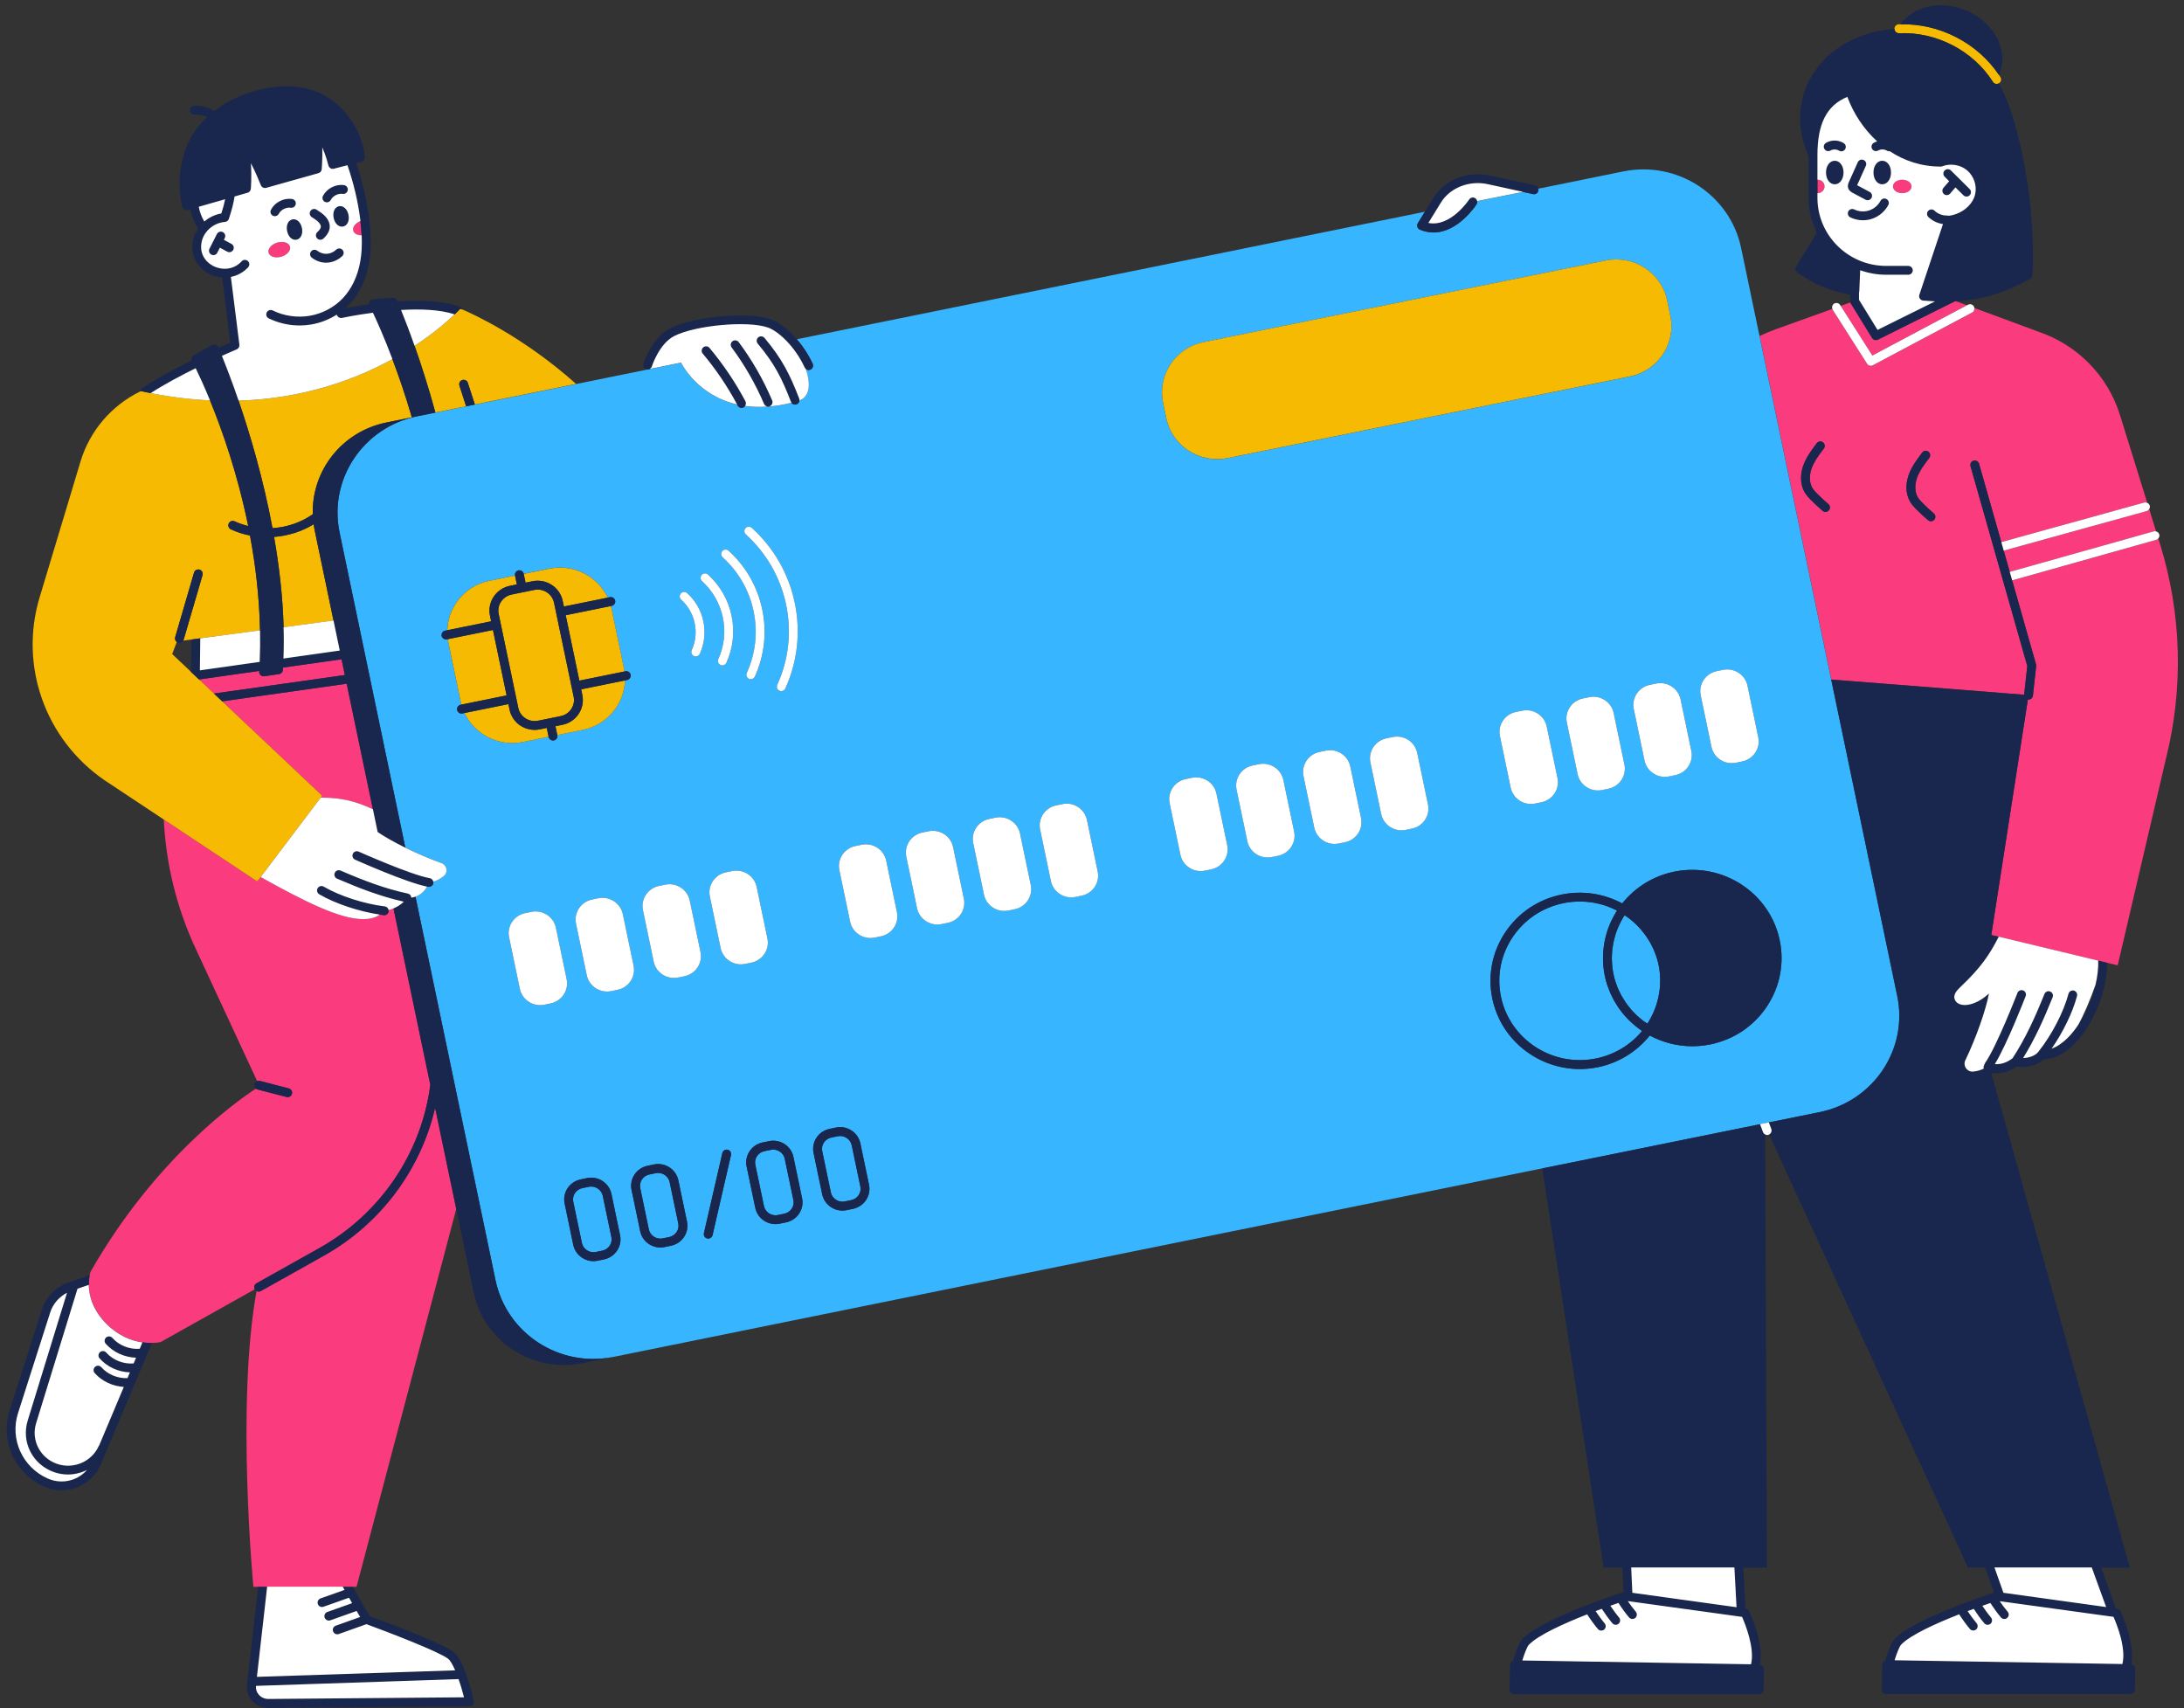
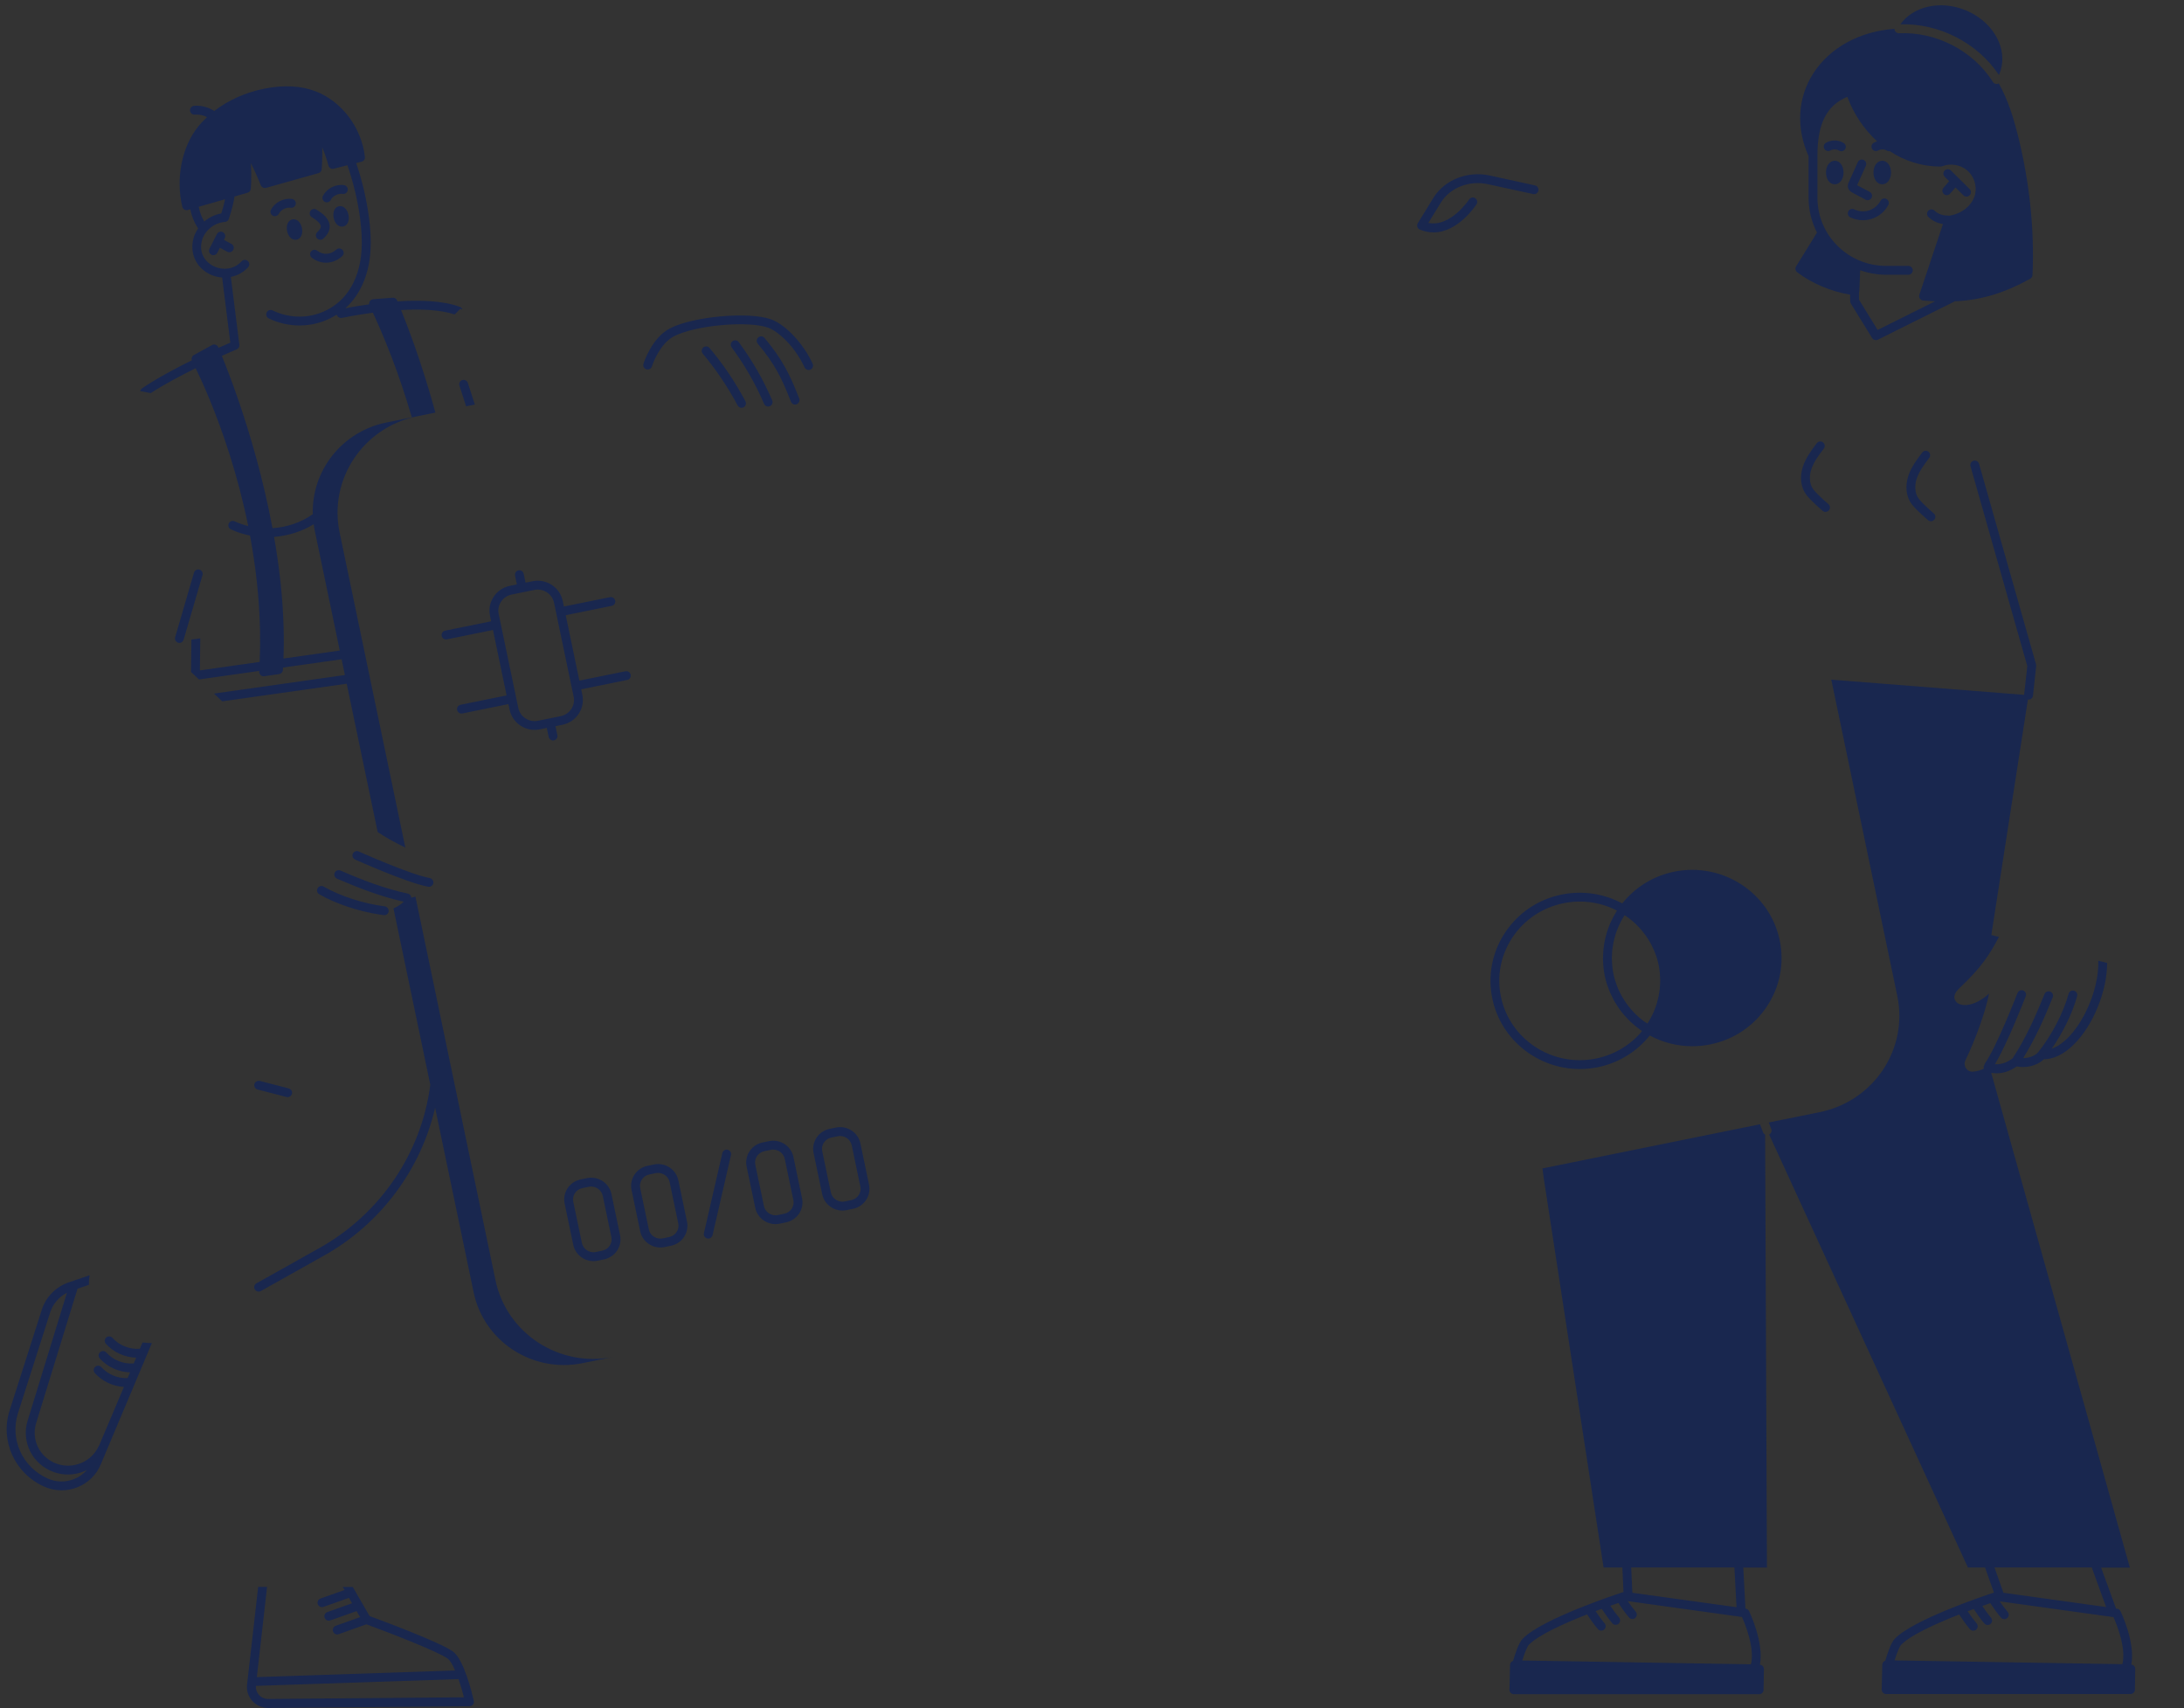
<svg xmlns="http://www.w3.org/2000/svg" height="385.6" preserveAspectRatio="xMidYMid meet" version="1.0" viewBox="-1.5 -1.2 493.1 385.6" width="493.1" zoomAndPan="magnify">
  <rect x="-1.5" y="-1.2" width="493.1" height="385.6" fill="#333333" stroke="none" />
  <g id="change1_1">
-     <path d="M79.87,48.72c0.14,1.13,0.23,2.2,0.28,3.21c-0.93,0.01-1.69-0.36-1.9-1.01C78,50.11,78.72,49.18,79.87,48.72 z M83.76,186.63L83.76,186.63l-6.99-33.48l-28.11,3.98l22.57,21.31l-0.33,0.43c4.96,0,7.94,0.89,11.78,2.61L83.76,186.63z M56.41,288.53l14.27-8c13.68-7.67,23.02-21.44,24.98-36.83l-8.31-39.82c-0.38,0.16-0.75,0.29-1.12,0.38 c0.02,0.09,0.03,0.18,0.02,0.28c-0.06,0.51-0.49,0.88-0.99,0.88c-0.04,0-0.08,0-0.12-0.01c-0.3-0.04-0.61-0.09-0.91-0.14 c-1.04,0.82-2.51,1.05-3.83,1.03c-5.16-0.04-12.92-3.85-23.04-9.51l-0.76,1.01l-21.12-14c0.48,9.99,2.88,19.87,7.16,29.09 l13.92,29.98c0.19-0.07,0.39-0.1,0.6-0.05l6.55,1.7c0.53,0.14,0.86,0.68,0.72,1.22c-0.12,0.45-0.52,0.75-0.97,0.75 c-0.08,0-0.17-0.01-0.25-0.03l-6.55-1.7c-0.14-0.04-0.26-0.1-0.37-0.19c-4.07,2.65-22.76,15.72-37.38,41.41c0,0-0.08,0.26-0.17,0.7 c-0.1,0.5-0.19,1.25-0.17,2.17c0.04,2.3,0.8,5.67,4.08,8.9c2.78,2.75,5.74,3.77,8.03,4.1c0.8,0.12,1.51,0.15,2.11,0.14 c1.2-0.02,1.96-0.19,1.96-0.19l21.28-11.93C55.76,289.41,55.93,288.8,56.41,288.53z M75.62,147.64l-13.22,1.87 c-0.01,0.18-0.01,0.36-0.03,0.54c-0.03,0.47-0.39,0.86-0.85,0.93l-3.36,0.49c-0.05,0.01-0.1,0.01-0.15,0.01 c-0.25,0-0.49-0.09-0.68-0.26c-0.22-0.2-0.34-0.5-0.32-0.8c0-0.05,0-0.1,0.01-0.15l-13.6,1.93l3.37,3.18l29.56-4.18L75.62,147.64z M62.05,56.74c1.33-0.4,2.18-1.44,1.91-2.31c-0.27-0.87-1.57-1.26-2.9-0.85c-1.33,0.4-2.18,1.44-1.91,2.31 C59.42,56.76,60.72,57.15,62.05,56.74z M410.43,40.89c0-0.84-0.69-1.52-1.54-1.52c-0.02,0-0.04,0-0.06,0.01v3.03 c0.02,0,0.04,0.01,0.06,0.01C409.74,42.41,410.43,41.73,410.43,40.89z M427.99,39.36c-1.16,0-2.1,0.68-2.1,1.52s0.94,1.52,2.1,1.52 s2.1-0.68,2.1-1.52S429.15,39.36,427.99,39.36z M411.96,152.21l-16.18-77.56c1.2-0.56,2.43-1.08,3.68-1.53l12.75-4.58 c0.02,0.07,0.04,0.14,0.08,0.2l7.77,12.18c0.19,0.3,0.51,0.46,0.84,0.46c0.16,0,0.32-0.04,0.47-0.12l22.4-11.9 c0.38-0.2,0.57-0.62,0.51-1.03l14.41,5.34c8.84,2.97,15.7,9.97,18.45,18.81l6.16,19.82c-0.2-0.09-0.43-0.13-0.66-0.06l-32.28,8.94 l-5.03-17.71c-0.15-0.53-0.7-0.84-1.24-0.69c-0.53,0.15-0.84,0.7-0.69,1.24l12.82,45.11l-0.71,6.47c0,0.01,0,0.02,0,0.03 l-31.45-2.48L411.96,152.21z M430.17,112.67c1.06,1.36,3.54,3.48,3.65,3.57c0.19,0.16,0.42,0.24,0.65,0.24 c0.28,0,0.56-0.12,0.76-0.35c0.36-0.42,0.31-1.05-0.11-1.41c-0.02-0.02-2.43-2.08-3.37-3.28c-1.04-1.33-0.93-3.25-0.48-4.6 c0.57-1.7,1.71-3.2,2.82-4.66c0.33-0.44,0.25-1.07-0.19-1.4c-0.44-0.33-1.07-0.25-1.4,0.19c-1.15,1.51-2.45,3.23-3.12,5.24 C428.57,108.6,428.87,111.01,430.17,112.67z M411.42,114.02c0.36-0.42,0.31-1.05-0.11-1.41c-0.02-0.02-2.43-2.08-3.37-3.28 c-1.04-1.33-0.93-3.25-0.48-4.6c0.56-1.69,1.71-3.2,2.82-4.66c0.33-0.44,0.25-1.07-0.19-1.4c-0.44-0.34-1.07-0.25-1.4,0.19 c-1.15,1.51-2.45,3.23-3.12,5.24c-0.79,2.39-0.5,4.8,0.8,6.46c1.06,1.36,3.54,3.48,3.64,3.57c0.19,0.16,0.42,0.24,0.65,0.24 C410.94,114.37,411.22,114.25,411.42,114.02z M483.17,114.18l-32.27,8.93l1.36,4.8l32.51-9.15c0.18-0.05,0.36-0.03,0.53,0.01 l-1.56-5.03C483.61,113.95,483.42,114.11,483.17,114.18z M487.51,170.13c4.02-16.01,3.56-32.8-1.34-48.56l-0.38-1.21 c-0.12,0.15-0.28,0.27-0.48,0.33l-32.51,9.15l5.38,18.94c0.04,0.12,0.05,0.25,0.03,0.38l-0.73,6.67c-0.06,0.51-0.49,0.89-0.99,0.89 c-0.04,0-0.07,0-0.11-0.01c-0.02,0-0.03-0.01-0.04-0.01l-8.26,53.18l1.72,0.41l22.45,5.4l2.01,0.48l2.37,0.57L487.51,170.13z M442.6,67.72l-2.48-0.92l-0.15-0.06c-0.01,0.01-0.02,0.02-0.03,0.03l-17.46,8.7c-0.14,0.07-0.3,0.1-0.45,0.1 c-0.34,0-0.66-0.17-0.85-0.48l-4.82-7.83c-0.04-0.06-0.05-0.13-0.07-0.19l-2.2,0.79l7.14,11.2L442.6,67.72z M71.66,282.27l-14.27,8 c-0.15,0.09-0.32,0.13-0.49,0.13c-0.16,0-0.32-0.04-0.47-0.12c-4.66,25.39-0.72,66.76-0.72,66.76h1.09h2.01h17.03h2.31H79 l22.51-85.31l-4.77-22.84C93.52,262.88,84.41,275.12,71.66,282.27z" fill="#FA3C7E" />
-   </g>
+     </g>
  <g id="change2_1">
-     <path d="M136.54,278.09c0.14,0.67,0.01,1.36-0.37,1.93c-0.39,0.59-1,1-1.71,1.14l-1.41,0.29 c-0.18,0.04-0.37,0.06-0.55,0.06c-1.26,0-2.36-0.88-2.62-2.09l-1.95-9.32c-0.14-0.67-0.01-1.36,0.37-1.93c0.39-0.59,1-1,1.71-1.14 l1.41-0.29c0.18-0.04,0.37-0.06,0.55-0.06c1.26,0,2.36,0.88,2.62,2.09L136.54,278.09z M145,276.35c0.25,1.21,1.35,2.09,2.61,2.09 c0.18,0,0.37-0.02,0.55-0.06l1.41-0.29c0.71-0.14,1.31-0.55,1.71-1.14c0.38-0.58,0.51-1.26,0.37-1.93l-1.95-9.32 c-0.25-1.21-1.35-2.09-2.61-2.09c-0.18,0-0.37,0.02-0.55,0.06l-1.41,0.29c-0.71,0.14-1.31,0.55-1.7,1.14 c-0.38,0.58-0.51,1.26-0.37,1.93L145,276.35z M190.8,257.35c-0.25-1.21-1.35-2.09-2.62-2.09c-0.18,0-0.37,0.02-0.55,0.06l-1.41,0.29 c-0.71,0.14-1.31,0.55-1.71,1.14c-0.38,0.58-0.51,1.26-0.37,1.93l1.95,9.32c0.25,1.21,1.35,2.09,2.62,2.09 c0.18,0,0.37-0.02,0.55-0.06l1.41-0.29c0.71-0.14,1.31-0.55,1.71-1.14c0.38-0.58,0.51-1.26,0.37-1.93L190.8,257.35z M175.69,260.42 c-0.25-1.21-1.35-2.09-2.61-2.09c-0.18,0-0.37,0.02-0.55,0.06l-1.41,0.29c-0.71,0.14-1.31,0.55-1.71,1.14 c-0.38,0.58-0.51,1.26-0.37,1.93l1.95,9.32c0.25,1.21,1.35,2.09,2.61,2.09c0.18,0,0.37-0.02,0.55-0.06l1.41-0.29 c0.71-0.14,1.31-0.55,1.71-1.14c0.38-0.58,0.51-1.26,0.37-1.93L175.69,260.42z M368.11,230.7c-0.29-0.23-0.57-0.46-0.85-0.7 c-0.23-0.2-0.45-0.4-0.67-0.61c-0.27-0.26-0.52-0.52-0.78-0.79c-0.2-0.22-0.41-0.43-0.6-0.66c-0.24-0.28-0.47-0.58-0.7-0.87 c-0.18-0.23-0.36-0.46-0.52-0.7c-0.22-0.31-0.42-0.64-0.62-0.97c-0.15-0.24-0.3-0.47-0.44-0.72c-0.2-0.35-0.37-0.71-0.54-1.08 c-0.11-0.24-0.24-0.47-0.34-0.71c-0.18-0.41-0.33-0.83-0.48-1.25c-0.07-0.21-0.16-0.41-0.23-0.62c-0.2-0.64-0.38-1.28-0.51-1.94 c-0.14-0.66-0.24-1.32-0.3-1.98c-0.02-0.22-0.02-0.44-0.04-0.66c-0.03-0.44-0.06-0.89-0.06-1.33c0-0.26,0.02-0.52,0.03-0.79 c0.02-0.4,0.03-0.8,0.07-1.2c0.03-0.28,0.08-0.55,0.11-0.83c0.05-0.38,0.11-0.76,0.18-1.13c0.06-0.28,0.13-0.56,0.2-0.84 c0.09-0.36,0.18-0.72,0.29-1.08c0.09-0.28,0.19-0.56,0.29-0.84c0.12-0.35,0.25-0.69,0.4-1.03c0.12-0.27,0.24-0.54,0.37-0.81 c0.16-0.33,0.33-0.66,0.51-0.99c0.14-0.26,0.29-0.52,0.45-0.78c0.09-0.15,0.16-0.3,0.26-0.44c-2.61-1.34-5.48-2.04-8.39-2.04 c-1.22,0-2.46,0.12-3.68,0.37c-4.8,0.97-8.9,3.74-11.57,7.79c-2.62,3.97-3.52,8.71-2.56,13.35c2.02,9.67,11.64,15.92,21.46,13.93 c4.12-0.84,7.77-3.03,10.41-6.22c-0.14-0.09-0.27-0.2-0.41-0.3C368.59,231.07,368.35,230.89,368.11,230.7z M370.7,229.5 c0.14-0.23,0.28-0.47,0.41-0.71c0.16-0.29,0.31-0.58,0.45-0.88c0.12-0.24,0.23-0.49,0.34-0.74c0.13-0.3,0.25-0.61,0.36-0.92 c0.09-0.25,0.18-0.5,0.26-0.76c0.1-0.32,0.18-0.64,0.26-0.96c0.06-0.25,0.13-0.51,0.18-0.77c0.07-0.33,0.12-0.67,0.17-1.01 c0.04-0.25,0.08-0.5,0.11-0.75c0.04-0.36,0.05-0.71,0.06-1.07c0.01-0.24,0.03-0.47,0.03-0.71c0-0.4-0.03-0.8-0.06-1.2 c-0.01-0.2-0.01-0.4-0.03-0.59c-0.06-0.6-0.15-1.19-0.27-1.79c-0.12-0.59-0.28-1.18-0.46-1.75c-0.06-0.19-0.14-0.38-0.21-0.57 c-0.13-0.38-0.27-0.75-0.43-1.11c-0.1-0.22-0.21-0.43-0.32-0.65c-0.16-0.32-0.31-0.65-0.49-0.96c-0.13-0.22-0.27-0.44-0.4-0.65 c-0.18-0.29-0.36-0.58-0.56-0.86c-0.15-0.22-0.32-0.42-0.48-0.63c-0.2-0.27-0.41-0.53-0.63-0.79c-0.17-0.2-0.36-0.4-0.54-0.59 c-0.23-0.24-0.46-0.48-0.7-0.71c-0.2-0.19-0.4-0.36-0.6-0.54c-0.25-0.22-0.51-0.43-0.78-0.64c-0.21-0.17-0.43-0.33-0.66-0.48 c-0.13-0.09-0.27-0.18-0.41-0.27c-0.09,0.13-0.18,0.27-0.26,0.4c-0.14,0.23-0.28,0.47-0.41,0.7c-0.16,0.29-0.31,0.59-0.45,0.88 c-0.12,0.24-0.23,0.49-0.34,0.74c-0.13,0.3-0.25,0.61-0.36,0.92c-0.09,0.25-0.18,0.5-0.26,0.76c-0.1,0.32-0.18,0.64-0.26,0.97 c-0.06,0.25-0.13,0.51-0.18,0.76c-0.07,0.33-0.12,0.67-0.17,1.01c-0.04,0.25-0.08,0.5-0.11,0.75c-0.04,0.36-0.05,0.72-0.06,1.07 c-0.01,0.24-0.03,0.47-0.03,0.71c0,0.4,0.03,0.8,0.06,1.2c0.01,0.2,0.01,0.4,0.03,0.59c0.06,0.6,0.15,1.19,0.27,1.79 c0.12,0.59,0.28,1.18,0.46,1.75c0.06,0.2,0.14,0.38,0.21,0.58c0.13,0.37,0.27,0.75,0.42,1.11c0.1,0.22,0.21,0.43,0.32,0.65 c0.16,0.32,0.31,0.65,0.49,0.96c0.12,0.22,0.27,0.43,0.4,0.65c0.18,0.29,0.36,0.59,0.56,0.87c0.15,0.21,0.31,0.42,0.47,0.63 c0.21,0.27,0.41,0.53,0.63,0.79c0.17,0.2,0.36,0.39,0.54,0.59c0.23,0.24,0.46,0.49,0.71,0.72c0.19,0.18,0.4,0.36,0.6,0.54 c0.25,0.22,0.51,0.44,0.78,0.64c0.21,0.17,0.43,0.33,0.65,0.48c0.13,0.09,0.27,0.18,0.41,0.27 C370.52,229.77,370.61,229.64,370.7,229.5z M346.74,262.57L137,305.14c0,0,0,0,0,0c-12.19,2.47-24.1-5.27-26.61-17.29l-18.08-86.64 c1.11-0.39,1.97-1.16,2.59-2.26c0.09,0.02,0.19,0.04,0.27,0.05c0.06,0.01,0.12,0.02,0.18,0.02c0.48,0,0.9-0.34,0.98-0.82 c0.02-0.13,0.02-0.26-0.01-0.38c0.86-0.25,1.7-0.69,2.4-1.29c1.01-0.85,0.67-2.47-0.58-2.91c-2.58-0.92-5.5-2.17-8.14-3.46 l-14.84-71.14c-2.51-12.02,5.34-23.77,17.52-26.24l4.11-0.83l6.94-1.41l1.97-0.4l22.86-4.64l16.12-3.27l0,0l0.03-0.01 c0.16,0,0.32-0.02,0.47-0.09l7.09-1.44c0,0,3.49,7.34,12.65,9.45c0.04,0.07,0.08,0.14,0.12,0.21c0.18,0.34,0.53,0.53,0.88,0.53 c0.16,0,0.32-0.04,0.47-0.12c0.14-0.07,0.24-0.18,0.33-0.3c2.96,0.42,6.43,0.29,10.49-0.71c0.19,0.25,0.48,0.4,0.79,0.4 c0.12,0,0.24-0.02,0.36-0.07c0.36-0.14,0.59-0.47,0.62-0.83c2.47-0.98,2.54-3.95,1.42-7.18c0.18,0.17,0.42,0.27,0.67,0.27 c0.14,0,0.28-0.03,0.42-0.09c0.5-0.23,0.72-0.83,0.49-1.33c-0.98-2.11-2.24-3.98-3.58-5.53l141.82-28.79l-1.6,2.6 c-0.15,0.25-0.19,0.55-0.1,0.83s0.3,0.5,0.56,0.62c1.07,0.45,2.11,0.64,3.09,0.64c5.53,0,9.51-6.04,9.7-6.34 c0.15-0.23,0.19-0.49,0.14-0.74l10.37-2.07l2.26,0.49c0.54,0.12,1.07-0.22,1.19-0.76c0.04-0.16,0.02-0.32-0.02-0.47l19.19-3.9 c12.19-2.47,24.1,5.27,26.61,17.29l4.15,19.88l16.18,77.56l0,0l14.9,71.4c2.51,12.02-5.34,23.77-17.52,26.24L346.74,262.57z M400.32,211.07c-2.24-10.75-12.93-17.69-23.81-15.48h0c-4.67,0.95-8.8,3.49-11.74,7.17c-4.17-2.23-8.98-2.96-13.65-2.01 c-5.32,1.08-9.88,4.15-12.84,8.65c-2.91,4.42-3.92,9.7-2.84,14.86c1.96,9.4,10.38,15.89,19.74,15.89c1.34,0,2.7-0.13,4.07-0.41 c4.67-0.95,8.79-3.49,11.73-7.16c2.97,1.59,6.25,2.42,9.59,2.42c1.36,0,2.72-0.14,4.07-0.41c5.32-1.08,9.88-4.15,12.84-8.65 C400.39,221.51,401.4,216.24,400.32,211.07z M337.15,164.98l2.43,11.64c0.52,2.49,2.99,4.1,5.52,3.59l1.41-0.29 c2.53-0.51,4.16-2.95,3.64-5.45l-2.43-11.64c-0.52-2.49-2.99-4.1-5.52-3.59l-1.41,0.29C338.26,160.05,336.63,162.49,337.15,164.98z M377.94,156.7c-0.52-2.49-2.99-4.1-5.52-3.59l-1.41,0.29c-2.53,0.51-4.16,2.95-3.64,5.45l2.43,11.64c0.52,2.49,2.99,4.1,5.52,3.59 l1.41-0.29c2.53-0.51,4.16-2.95,3.64-5.45L377.94,156.7z M384.91,167.42c0.52,2.49,2.99,4.1,5.52,3.59l1.41-0.29 c2.53-0.51,4.16-2.95,3.64-5.45l-2.43-11.64c-0.52-2.49-2.99-4.1-5.52-3.59l-1.41,0.29c-2.53,0.51-4.16,2.95-3.64,5.45 L384.91,167.42z M362.83,159.77c-0.52-2.49-2.99-4.1-5.52-3.59l-1.41,0.29c-2.53,0.51-4.16,2.95-3.64,5.45l2.43,11.64 c0.52,2.49,2.99,4.1,5.52,3.59l1.41-0.29c2.53-0.51,4.16-2.95,3.64-5.45L362.83,159.77z M270.23,76.05 c-6.35,1.29-10.43,7.41-9.13,13.67l0.73,3.5c1.31,6.26,7.51,10.29,13.86,9l90.81-18.43c6.35-1.29,10.43-7.41,9.13-13.67l-0.73-3.5 c-1.31-6.26-7.51-10.29-13.86-9L270.23,76.05z M320.91,180.41l-2.43-11.64c-0.52-2.49-2.99-4.1-5.52-3.59l-1.41,0.29 c-2.53,0.51-4.16,2.95-3.64,5.45l2.43,11.64c0.52,2.49,2.99,4.1,5.52,3.59l1.41-0.29C319.8,185.34,321.43,182.9,320.91,180.41z M305.8,183.48l-2.43-11.64c-0.52-2.49-2.99-4.1-5.52-3.59l-1.41,0.29c-2.53,0.51-4.16,2.95-3.64,5.45l2.43,11.64 c0.52,2.49,2.99,4.1,5.52,3.59l1.41-0.29C304.69,188.41,306.32,185.97,305.8,183.48z M290.69,186.54l-2.43-11.64 c-0.52-2.49-2.99-4.1-5.52-3.59l-1.41,0.29c-2.53,0.51-4.16,2.95-3.64,5.45l2.43,11.64c0.52,2.49,2.99,4.1,5.52,3.59l1.41-0.29 C289.58,191.48,291.21,189.04,290.69,186.54z M275.58,189.61l-2.43-11.64c-0.52-2.49-2.99-4.1-5.52-3.59l-1.41,0.29 c-2.53,0.51-4.16,2.95-3.64,5.45l2.43,11.64c0.52,2.49,2.99,4.1,5.52,3.59l1.41-0.29C274.47,194.54,276.1,192.11,275.58,189.61z M246.34,195.55l-2.43-11.64c-0.52-2.49-2.99-4.1-5.52-3.59l-1.41,0.29c-2.53,0.51-4.16,2.95-3.64,5.45l2.43,11.64 c0.52,2.49,2.99,4.1,5.52,3.59l1.41-0.29C245.23,200.48,246.86,198.04,246.34,195.55z M231.23,198.61l-2.43-11.64 c-0.52-2.49-2.99-4.1-5.52-3.59l-1.41,0.29c-2.53,0.51-4.16,2.95-3.64,5.45l2.43,11.64c0.52,2.49,2.99,4.1,5.52,3.59l1.41-0.29 C230.12,203.55,231.75,201.11,231.23,198.61z M216.12,201.68l-2.43-11.64c-0.52-2.49-2.99-4.1-5.52-3.59l-1.41,0.29 c-2.53,0.51-4.16,2.95-3.64,5.45l2.43,11.64c0.52,2.49,2.99,4.1,5.52,3.59l1.41-0.29C215.01,206.61,216.64,204.18,216.12,201.68z M195.96,210.48l1.41-0.29c2.53-0.51,4.16-2.95,3.64-5.45l-2.43-11.64c-0.52-2.49-2.99-4.1-5.52-3.59l-1.41,0.29 c-2.53,0.51-4.16,2.95-3.64,5.45l2.43,11.64C190.96,209.39,193.43,210.99,195.96,210.48z M194.7,266.27l-1.95-9.32 c-0.45-2.18-2.4-3.68-4.57-3.68c-0.31,0-0.63,0.03-0.95,0.1l-1.41,0.29c-2.53,0.51-4.16,2.95-3.64,5.45l1.95,9.32 c0.46,2.18,2.4,3.68,4.57,3.68c0.31,0,0.63-0.03,0.95-0.1l1.41-0.29C193.6,271.2,195.22,268.76,194.7,266.27z M177.65,260.01 c-0.46-2.18-2.4-3.68-4.57-3.68c-0.31,0-0.63,0.03-0.95,0.1l-1.41,0.29c-2.53,0.51-4.16,2.95-3.64,5.44l1.95,9.32 c0.45,2.18,2.4,3.68,4.57,3.68c0.31,0,0.63-0.03,0.95-0.1l1.41-0.29c2.53-0.51,4.16-2.95,3.64-5.44L177.65,260.01z M166.72,216.42 l1.41-0.29c2.53-0.51,4.16-2.95,3.64-5.45l-2.43-11.64c-0.52-2.49-2.99-4.1-5.52-3.59l-1.41,0.29c-2.53,0.51-4.16,2.95-3.64,5.45 l2.43,11.64C161.72,215.32,164.19,216.93,166.72,216.42z M162.79,258.37c-0.54-0.12-1.07,0.21-1.2,0.75l-4.16,18.08 c-0.12,0.54,0.21,1.08,0.75,1.2c0.08,0.02,0.15,0.03,0.23,0.03c0.46,0,0.87-0.31,0.97-0.78l4.16-18.08 C163.66,259.03,163.33,258.49,162.79,258.37z M166.91,119.46c4.66,4.24,7.81,9.73,9.08,15.86c1.28,6.13,0.59,12.39-2,18.1 c-0.23,0.5,0,1.1,0.5,1.32c0.13,0.06,0.27,0.09,0.41,0.09c0.38,0,0.74-0.22,0.91-0.59c2.76-6.1,3.5-12.79,2.13-19.34 c-1.37-6.55-4.72-12.4-9.7-16.93c-0.41-0.37-1.04-0.34-1.41,0.07C166.47,118.46,166.5,119.09,166.91,119.46z M161.67,124.61 c3.59,3.26,6,7.48,6.99,12.2c0.98,4.71,0.45,9.53-1.54,13.92c-0.23,0.5,0,1.1,0.5,1.32c0.13,0.06,0.27,0.09,0.41,0.09 c0.38,0,0.74-0.22,0.91-0.59c2.16-4.78,2.74-10.02,1.67-15.15c-1.07-5.13-3.7-9.72-7.6-13.27c-0.41-0.37-1.04-0.34-1.41,0.07 C161.23,123.61,161.26,124.24,161.67,124.61z M157,130c2.42,2.2,4.04,5.04,4.71,8.22c0.66,3.18,0.31,6.42-1.03,9.38 c-0.23,0.5,0,1.1,0.5,1.32c0.13,0.06,0.27,0.09,0.41,0.09c0.38,0,0.74-0.22,0.91-0.59c1.52-3.35,1.92-7.02,1.17-10.61 c-0.75-3.59-2.59-6.81-5.32-9.29c-0.41-0.37-1.04-0.34-1.41,0.07C156.56,129,156.59,129.63,157,130z M152.23,132.77 c-0.37,0.41-0.34,1.04,0.07,1.41c1.57,1.43,2.62,3.27,3.05,5.33c0.43,2.06,0.2,4.16-0.67,6.08c-0.23,0.5,0,1.1,0.5,1.32 c0.13,0.06,0.27,0.09,0.41,0.09c0.38,0,0.74-0.22,0.91-0.59c1.04-2.31,1.32-4.84,0.81-7.31c-0.52-2.48-1.78-4.69-3.67-6.4 C153.24,132.33,152.6,132.36,152.23,132.77z M143.66,204.26l2.43,11.64c0.52,2.49,2.99,4.1,5.52,3.59l1.41-0.29 c2.53-0.51,4.16-2.95,3.64-5.45l-2.43-11.64c-0.52-2.49-2.99-4.1-5.52-3.59l-1.41,0.29C144.77,199.33,143.14,201.77,143.66,204.26z M141.09,267.43l1.95,9.32c0.45,2.18,2.4,3.68,4.57,3.68c0.31,0,0.63-0.03,0.95-0.1l1.41-0.29c2.53-0.51,4.16-2.95,3.64-5.45 l-1.95-9.32c-0.46-2.18-2.4-3.68-4.57-3.68c-0.31,0-0.63,0.03-0.95,0.1l-1.41,0.29C142.2,262.5,140.57,264.94,141.09,267.43z M141.55,216.82l-2.43-11.64c-0.52-2.49-2.99-4.1-5.52-3.59l-1.41,0.29c-2.53,0.51-4.16,2.95-3.64,5.45l2.43,11.64 c0.52,2.49,2.99,4.1,5.52,3.59l1.41-0.29C140.44,221.75,142.07,219.31,141.55,216.82z M116.57,166.31l5.79-1.18l0.01,0.04 c0.1,0.47,0.51,0.8,0.98,0.8c0.07,0,0.14-0.01,0.21-0.02c0.54-0.11,0.89-0.64,0.77-1.18l-0.01-0.03l5.79-1.18 c5.51-1.12,9.33-5.83,9.49-11.15l0.49-0.1c0.54-0.11,0.89-0.64,0.78-1.18c-0.11-0.54-0.64-0.89-1.18-0.78l-0.21,0.04 c-0.03-0.24-0.06-0.47-0.11-0.71l-2.79-13.36c-0.05-0.24-0.12-0.46-0.18-0.7l0.2-0.04c0.54-0.11,0.89-0.64,0.78-1.18 c-0.11-0.54-0.64-0.89-1.18-0.78l-0.5,0.1c-2.28-4.82-7.67-7.66-13.18-6.54l-5.79,1.18l0-0.01c-0.11-0.54-0.64-0.88-1.18-0.77 c-0.54,0.11-0.88,0.64-0.77,1.18l-5.8,1.18c-5.51,1.12-9.33,5.83-9.49,11.15l-0.49,0.1c-0.54,0.11-0.89,0.64-0.78,1.18 c0.1,0.47,0.51,0.8,0.98,0.8c0.07,0,0.13-0.01,0.2-0.02l0.21-0.04c0.03,0.24,0.06,0.47,0.11,0.71l2.79,13.36 c0.05,0.24,0.12,0.46,0.18,0.7l-0.2,0.04c-0.54,0.11-0.89,0.64-0.78,1.18c0.1,0.47,0.51,0.8,0.98,0.8c0.07,0,0.13-0.01,0.2-0.02 l0.5-0.1C105.67,164.59,111.06,167.43,116.57,166.31z M126.44,219.89l-2.43-11.64c-0.52-2.49-2.99-4.1-5.52-3.59l-1.41,0.29 c-2.53,0.51-4.16,2.95-3.64,5.45l2.43,11.64c0.52,2.49,2.99,4.1,5.52,3.59l1.41-0.29C125.33,224.82,126.96,222.38,126.44,219.89z M134.86,283.12c2.53-0.51,4.16-2.95,3.64-5.45l-1.95-9.32c-0.46-2.18-2.4-3.68-4.57-3.68c-0.31,0-0.63,0.03-0.95,0.1l-1.41,0.29 c-2.53,0.51-4.16,2.95-3.64,5.45l1.95,9.32c0.46,2.18,2.4,3.68,4.57,3.68c0.31,0,0.63-0.03,0.95-0.1L134.86,283.12z" fill="#37B5FF" />
-   </g>
+     </g>
  <g id="change3_1">
-     <path d="M69.53,118.44l4.27,20.46l-11.27,1.51c-0.19-6.93-1-13.82-2.15-20.39c3.16-0.24,6.27-1.21,8.95-2.86 C69.39,117.58,69.44,118.01,69.53,118.44z M87.1,79.88c-8.36,4.59-20.03,8.92-34.73,9.37c2.52,7.37,5.56,17.52,7.66,28.79 c3.26-0.21,6.45-1.28,9.1-3.15c-0.29-9.78,6.54-18.66,16.6-20.7l5.77-1.17C90.04,88.02,88.51,83.59,87.1,79.88z M57.36,196.8 L57.36,196.8l13.55-17.93l0,0l0.33-0.43l-22.57-21.31l-1.86-1.76l-3.37-3.18l-1.82-1.72l-4.24-4.01l1.03-2.72 c-0.32-0.24-0.47-0.66-0.36-1.07l4.26-14.59c0.15-0.53,0.71-0.83,1.24-0.68c0.53,0.15,0.83,0.71,0.68,1.24l-4.26,14.59 c-0.02,0.07-0.06,0.13-0.1,0.2l1.85-0.25l2-0.27l13.49-1.8c-0.15-7.52-1.01-14.74-2.27-21.42c-1.49-0.29-2.94-0.75-4.31-1.39 c-0.5-0.23-0.72-0.83-0.48-1.33c0.23-0.5,0.83-0.72,1.33-0.48c0.98,0.46,2.01,0.8,3.06,1.06c-2.39-11.78-5.91-21.73-8.63-28.37 c-4.24-0.2-8.7-0.72-13.38-1.64c-0.72-0.14-1.45-0.29-2.19-0.46c-0.06,0.03-0.12,0.06-0.18,0.09c-6.51,3.19-11.39,8.9-13.47,15.78 l-9.25,30.72c-4.64,15.41,1.24,32.01,14.59,41.23l13.43,8.9l21.12,14L57.36,196.8z M101.14,69.77c-1.58,1.52-4.62,4.2-9.04,7.1 c1.45,4.1,3.11,9.24,4.7,15.06l6.94-1.41l-1.51-4.67c-0.17-0.53,0.12-1.09,0.64-1.26c0.53-0.17,1.09,0.12,1.26,0.64l1.58,4.88 l22.86-4.64c-11.93-10.64-23.31-15.79-25.7-16.81c-0.3-0.13-0.47-0.19-0.47-0.19S101.98,68.96,101.14,69.77z M427.27,6.3 c8.4-0.38,16.72,3.94,21.19,10.99c0.19,0.3,0.51,0.46,0.85,0.46c0.16,0,0.32-0.05,0.47-0.13c0.02-0.01,0.04-0.02,0.06-0.03 c0.47-0.3,0.6-0.91,0.31-1.38c-0.11-0.17-0.23-0.33-0.34-0.5c-4.85-7.24-13.47-11.68-22.25-11.42c-0.13,0-0.25,0-0.38,0 c-0.54,0.02-0.94,0.47-0.95,1c0,0.02-0.01,0.03-0.01,0.05C426.26,5.89,426.72,6.31,427.27,6.3z M118.73,130.03 c3.12-0.63,6.17,1.36,6.81,4.44l0.27,1.27l9.9-2.01c-2.28-4.82-7.67-7.66-13.18-6.54l-5.79,1.18l0.42,1.99L118.73,130.03z M115.52,158.62c0.42,2,2.41,3.3,4.46,2.89l5.11-1.04c1-0.2,1.85-0.78,2.4-1.62c0.54-0.82,0.73-1.8,0.53-2.76l-4.43-21.22 c-0.42-2-2.42-3.3-4.46-2.89l-5.11,1.04c-1,0.2-1.85,0.78-2.4,1.62c-0.54,0.82-0.73,1.8-0.53,2.76L115.52,158.62z M109.8,141.03 l-10.19,2.07c0.03,0.24,0.06,0.47,0.11,0.71l2.79,13.36c0.05,0.24,0.12,0.46,0.18,0.7l10.19-2.07L109.8,141.03z M116.57,166.31 l5.79-1.18l-0.42-1.99l-1.58,0.32c-0.39,0.08-0.78,0.12-1.16,0.12c-2.68,0-5.09-1.86-5.65-4.55l-0.27-1.27l-9.9,2.01 C105.67,164.59,111.06,167.43,116.57,166.31z M129.3,152.47l10.19-2.07c-0.03-0.24-0.06-0.47-0.11-0.71l-2.79-13.36 c-0.05-0.24-0.12-0.46-0.18-0.7l-10.19,2.07L129.3,152.47z M109.13,137.81c-0.31-1.48-0.02-3,0.82-4.27 c0.85-1.29,2.15-2.17,3.68-2.48l1.57-0.32l-0.41-1.98c0,0,0,0,0-0.01l-5.8,1.18c-5.51,1.12-9.33,5.83-9.49,11.15l9.9-2.01 L109.13,137.81z M129.97,155.69c0.31,1.48,0.02,3-0.82,4.27c-0.85,1.29-2.15,2.17-3.68,2.48l-1.57,0.32l0.42,1.99l5.79-1.18 c5.51-1.12,9.33-5.83,9.49-11.15l-9.9,2.01L129.97,155.69z M261.1,89.71l0.73,3.5c1.31,6.26,7.51,10.29,13.86,9l90.81-18.43 c6.35-1.29,10.43-7.41,9.13-13.67l-0.73-3.5c-1.31-6.26-7.51-10.29-13.86-9l-90.81,18.43C263.88,77.33,259.79,83.45,261.1,89.71z" fill="#F5BA01" />
-   </g>
+     </g>
  <g id="change4_1">
    <path d="M32.53,87.55c3.06-1.98,6.78-3.96,10.15-5.62c0.73,1.5,1.88,3.97,3.23,7.26c2.73,6.64,6.24,16.59,8.63,28.37 c-1.05-0.26-2.08-0.61-3.06-1.06c-0.5-0.23-1.1-0.02-1.33,0.48c-0.23,0.5-0.02,1.1,0.48,1.33c1.37,0.64,2.83,1.1,4.31,1.39 c1.25,6.68,2.11,13.9,2.27,21.42c0.05,2.35,0.02,4.72-0.08,7.12l-13.5,1.91l0.09-7.23l-2,0.27l-0.09,7.28c-0.01,0-0.01,0-0.02,0.01 l1.82,1.72l13.6-1.93c0,0.05,0,0.1-0.01,0.15c-0.02,0.3,0.1,0.59,0.32,0.8c0.19,0.17,0.43,0.26,0.68,0.26c0.05,0,0.1,0,0.15-0.01 l3.36-0.49c0.47-0.07,0.82-0.46,0.85-0.93c0.01-0.18,0.01-0.36,0.03-0.54l13.22-1.87l0.74,3.56l-29.56,4.18l1.86,1.76l28.11-3.98 l6.99,33.48c1.46,1.02,3.73,2.29,6.25,3.52l-14.84-71.14c-2.51-12.02,5.34-23.77,17.52-26.24l4.11-0.83 c-1.59-5.82-3.26-10.96-4.7-15.06c-1.26-3.56-2.34-6.32-3.05-8.09c4.3-0.25,8.8-0.11,12.1,0.99c0.84-0.81,1.27-1.28,1.27-1.28 s0.17,0.07,0.47,0.19c-0.09-0.28-0.29-0.52-0.59-0.63c-3.82-1.42-9.15-1.55-14.06-1.23c-0.06-0.13-0.1-0.22-0.1-0.24 c-0.17-0.39-0.57-0.62-0.99-0.59l-4.4,0.34c-0.33,0.03-0.63,0.22-0.8,0.51c-0.11,0.2-0.14,0.42-0.11,0.64 c-2.33,0.32-4.24,0.67-5.39,0.9c0.29-0.25,0.56-0.52,0.83-0.79c2.29-2.39,3.86-5.64,4.53-9.39c0.52-2.94,0.52-6.18,0-10.2 c-0.54-4.21-1.52-8.37-2.9-12.4l1.23-0.32c0.48-0.12,0.8-0.58,0.74-1.08c-0.73-6.57-5.19-12.51-11.09-14.79 c-3.31-1.28-7.21-1.49-11.58-0.62c-4.32,0.86-8.2,2.62-11.34,5.05c-1.34-0.88-2.95-1.3-4.56-1.17c-0.55,0.05-0.96,0.53-0.91,1.08 c0.04,0.55,0.52,0.96,1.08,0.91c0.94-0.08,1.91,0.13,2.77,0.56c-0.72,0.67-1.4,1.37-2.01,2.13c-3.7,4.58-5.11,11.69-3.59,18.11 c0.06,0.27,0.23,0.49,0.47,0.63c0.15,0.09,0.33,0.14,0.5,0.14c0.09,0,0.19-0.01,0.28-0.04l0.55-0.16c0.3,1.5,0.87,2.94,1.71,4.23 c0.02,0.03,0.05,0.06,0.08,0.09c-0.48,0.69-0.86,1.45-1.07,2.27c-0.84,3.22,0.49,6.33,3.38,7.91c0.99,0.54,2.04,0.83,3.1,0.91 l1.84,14.7c-0.58,0.25-1.51,0.65-2.65,1.16c-0.04-0.09-0.06-0.14-0.07-0.15c-0.11-0.26-0.33-0.45-0.6-0.54 c-0.26-0.09-0.56-0.06-0.8,0.07l-4.12,2.27c-0.43,0.24-0.59,0.73-0.45,1.18c-3.72,1.83-7.9,4.07-11.22,6.31 c-0.26,0.18-0.4,0.46-0.42,0.75c0.06-0.03,0.12-0.06,0.18-0.09C31.07,87.25,31.8,87.41,32.53,87.55z M73.8,138.89l1.41,6.78 l-12.71,1.8c0.09-2.35,0.1-4.71,0.03-7.07c-0.19-6.93-1-13.82-2.15-20.39c3.16-0.24,6.27-1.21,8.95-2.86 c0.06,0.43,0.11,0.85,0.2,1.28L73.8,138.89z M85.72,94.19c-10.05,2.04-16.89,10.92-16.6,20.7c-2.65,1.87-5.84,2.94-9.1,3.15 c-2.1-11.27-5.13-21.42-7.66-28.79c-1.57-4.58-2.94-8.07-3.77-10.11c2-0.9,3.3-1.44,3.34-1.46c0.42-0.17,0.66-0.6,0.61-1.05 l-1.92-15.31c1.47-0.29,2.84-1.03,3.9-2.18c0.37-0.41,0.35-1.04-0.06-1.41c-0.41-0.37-1.04-0.35-1.41,0.06 c-1.93,2.1-4.69,2-6.56,0.98c-1.64-0.9-3.14-2.85-2.4-5.65c0.59-2.26,2.78-4.04,5.2-4.22c0.4-0.03,0.75-0.3,0.87-0.68 c0.67-2.03,1.07-3.57,1.29-5.06l2.95-0.85c0.4-0.11,0.68-0.46,0.72-0.87c0.01-0.14,0.23-2.54,0.02-5.81 c0.94,1.85,1.83,3.92,2.24,4.98c0.19,0.48,0.71,0.73,1.2,0.6l11.82-3.32c0.4-0.11,0.69-0.46,0.73-0.88 c0.01-0.13,0.19-2.21,0.13-4.93c0.92,2.12,1.37,4.04,1.38,4.07c0.06,0.26,0.23,0.49,0.46,0.63c0.23,0.14,0.51,0.18,0.77,0.11 l3.07-0.79c1.36,3.95,2.34,8.01,2.88,12.15c0.02,0.16,0.03,0.31,0.05,0.46c0.14,1.13,0.23,2.2,0.28,3.21c0.1,2.19,0,4.13-0.32,5.92 c-0.6,3.36-1.98,6.25-4,8.35c-1.95,2.03-4.59,3.42-7.42,3.9c-2.82,0.48-5.79,0.05-8.36-1.21c-0.5-0.24-1.1-0.04-1.34,0.46 c-0.24,0.5-0.04,1.1,0.46,1.34c2.16,1.05,4.57,1.6,6.97,1.6c0.87,0,1.74-0.07,2.6-0.22c2.06-0.35,4.03-1.11,5.76-2.22l0.14,0.25 c0.18,0.31,0.51,0.5,0.86,0.5c0.07,0,0.14-0.01,0.21-0.02c0.07-0.02,2.98-0.64,6.98-1.17c0.91,1.94,2.54,5.58,4.4,10.48 c1.41,3.71,2.94,8.15,4.39,13.14L85.72,94.19z M49.32,43.78c-0.19,0.96-0.46,1.99-0.86,3.21c-1.42,0.24-2.75,0.9-3.84,1.82 c-0.62-1.03-1.04-2.16-1.25-3.33L49.32,43.78z M51.16,55.22c-0.18,0.34-0.53,0.53-0.88,0.53c-0.16,0-0.32-0.04-0.47-0.12l-1.67-0.9 l-0.57,1.13c-0.18,0.35-0.53,0.55-0.89,0.55c-0.15,0-0.31-0.03-0.45-0.11c-0.49-0.25-0.69-0.85-0.44-1.34l1.68-3.31 c0.25-0.49,0.85-0.69,1.34-0.44c0.49,0.25,0.69,0.85,0.44,1.34l-0.2,0.4l1.71,0.92C51.24,54.13,51.43,54.73,51.16,55.22z M30.68,301.87l-0.6,1.43c-2.31,0.18-4.67-0.75-6.19-2.46c-0.37-0.41-1-0.45-1.41-0.08c-0.41,0.37-0.45,1-0.08,1.41 c1.71,1.92,4.25,3.07,6.84,3.15l-0.54,1.29c-2.31,0.19-4.67-0.75-6.19-2.46c-0.37-0.41-1-0.45-1.41-0.08 c-0.41,0.37-0.45,1-0.08,1.41c1.71,1.93,4.25,3.07,6.84,3.15l-0.55,1.3c-2.22,0.09-4.45-0.82-5.91-2.47c-0.37-0.41-1-0.45-1.41-0.08 c-0.41,0.37-0.45,1-0.08,1.41c1.65,1.86,4.08,2.99,6.57,3.13L20.9,325.1c-0.04,0.05-0.09,0.1-0.11,0.16 c-1.59,3.55-5.74,5.31-9.45,4.01c-3.82-1.34-5.87-5.39-4.67-9.21L16,289.75l2.57-0.88c-0.02-0.92,0.08-1.67,0.17-2.17L14,288.32 c-2.88,0.99-5.15,3.3-6.06,6.17l-7.27,22.74c-2.19,6.86,1.17,14.25,7.82,17.2c1.26,0.56,2.58,0.83,3.91,0.83 c1.21,0,2.42-0.23,3.57-0.69c2.4-0.95,4.28-2.78,5.27-5.14l11.55-27.42C32.19,302.02,31.48,301.99,30.68,301.87z M4.76,319.46 c-1.53,4.85,1.07,9.99,5.91,11.69c1.04,0.37,2.12,0.54,3.17,0.54c1.5,0,2.97-0.37,4.29-1.02c-0.78,0.89-1.76,1.6-2.91,2.05 c-1.93,0.77-4.04,0.72-5.94-0.12c-5.71-2.53-8.6-8.88-6.72-14.76l7.27-22.74c0.61-1.92,1.99-3.51,3.78-4.44L4.76,319.46z M68.58,46.43c0.3-0.46,0.92-0.6,1.38-0.3c0.62,0.4,1.33,0.85,1.9,1.44c0.73,0.76,1.12,1.65,1.08,2.51 c-0.04,0.89-0.53,1.76-1.44,2.59c-0.19,0.18-0.43,0.26-0.68,0.26c-0.27,0-0.54-0.11-0.74-0.32c-0.37-0.41-0.35-1.04,0.06-1.41 c0.5-0.46,0.77-0.88,0.79-1.22c0.01-0.29-0.17-0.67-0.52-1.02c-0.41-0.42-0.98-0.79-1.54-1.15C68.42,47.51,68.28,46.89,68.58,46.43z M66.67,50.27c0.16,0.76,0.06,1.48-0.27,1.99c-0.22,0.34-0.55,0.57-0.93,0.65c-0.1,0.02-0.19,0.03-0.29,0.03 c-0.85,0-1.61-0.78-1.86-1.97v0c-0.16-0.76-0.06-1.48,0.27-1.99c0.22-0.34,0.55-0.57,0.93-0.65C65.49,48.13,66.39,48.94,66.67,50.27 z M77.18,47.3c0.16,0.76,0.06,1.48-0.27,1.99c-0.22,0.34-0.55,0.57-0.93,0.65c-0.1,0.02-0.19,0.03-0.29,0.03 c-0.85,0-1.61-0.78-1.86-1.97c-0.16-0.76-0.06-1.48,0.27-1.99c0.22-0.34,0.55-0.57,0.93-0.65C75.99,45.16,76.9,45.98,77.18,47.3z M59.68,46.15c0.87-1.67,2.87-2.7,4.75-2.43c0.55,0.08,0.93,0.58,0.85,1.13c-0.08,0.55-0.59,0.93-1.13,0.85 c-1.05-0.15-2.21,0.44-2.7,1.37c-0.18,0.34-0.53,0.54-0.89,0.54c-0.16,0-0.31-0.04-0.46-0.11C59.61,47.25,59.42,46.64,59.68,46.15z M71.41,43.02c0.87-1.67,2.87-2.7,4.75-2.43c0.55,0.08,0.93,0.58,0.85,1.13c-0.08,0.55-0.58,0.93-1.13,0.85 c-1.05-0.15-2.22,0.44-2.7,1.37c-0.18,0.34-0.53,0.54-0.89,0.54c-0.16,0-0.31-0.04-0.46-0.11C71.35,44.11,71.16,43.51,71.41,43.02z M75.86,357.04l0.42,0.73l-5.42,1.92c-0.52,0.18-0.79,0.76-0.61,1.28c0.15,0.41,0.53,0.67,0.94,0.67c0.11,0,0.22-0.02,0.33-0.06 l5.77-2.04l0.7,1.22l-5.59,1.99c-0.52,0.19-0.79,0.76-0.61,1.28c0.15,0.41,0.53,0.67,0.94,0.67c0.11,0,0.22-0.02,0.34-0.06 l5.94-2.11l0.79,1.36l-5.5,1.96c-0.52,0.19-0.79,0.76-0.61,1.28c0.15,0.41,0.53,0.67,0.94,0.67c0.11,0,0.22-0.02,0.34-0.06 l6.26-2.23c4.61,1.69,16.08,6.09,18.37,7.76c0.54,0.39,1.1,1.39,1.65,2.66l-44.76,1.5l2.31-20.36h-2.01l-2.51,22.07 c-0.15,1.33,0.28,2.67,1.18,3.67c0.91,1.01,2.21,1.58,3.57,1.58c0.01,0,0.03,0,0.04,0l45.44-0.38c0.3,0,0.59-0.14,0.78-0.38 s0.26-0.55,0.19-0.84c-0.35-1.54-2.21-9.31-4.7-11.13c-2.83-2.08-16.43-7.13-18.83-8.01l-3.8-6.57H75.86z M103.25,381.99 l-44.18,0.37c-0.84,0-1.57-0.33-2.11-0.92c-0.51-0.57-0.74-1.29-0.68-2.03l45.74-1.53C102.5,379.25,102.93,380.71,103.25,381.99z M75.82,55.2c0.38,0.4,0.36,1.03-0.04,1.41c-0.94,0.89-2.15,1.42-3.38,1.49c-0.09,0-0.18,0.01-0.27,0.01 c-1.15,0-2.29-0.39-3.23-1.13c-0.44-0.34-0.52-0.97-0.18-1.4c0.34-0.44,0.97-0.52,1.4-0.18c0.64,0.5,1.42,0.75,2.17,0.7 c0.77-0.04,1.52-0.38,2.12-0.94C74.81,54.78,75.44,54.8,75.82,55.2z M415.79,41.3c-0.21-0.61,0.03-1.16,0.15-1.42l2.01-4.47 c0.23-0.5,0.82-0.73,1.32-0.5c0.5,0.23,0.73,0.82,0.5,1.32l-1.97,4.38l2.84,1.51c0.49,0.26,0.67,0.87,0.41,1.35 c-0.18,0.34-0.53,0.53-0.88,0.53c-0.16,0-0.32-0.04-0.47-0.12l-2.92-1.56C416.53,42.19,416,41.91,415.79,41.3z M414.73,37.75 c0,1.52-0.85,2.66-1.98,2.66s-1.98-1.14-1.98-2.66s0.85-2.66,1.98-2.66S414.73,36.23,414.73,37.75z M425.45,37.75 c0,1.52-0.85,2.66-1.98,2.66s-1.98-1.14-1.98-2.66s0.85-2.66,1.98-2.66S425.45,36.23,425.45,37.75z M424.84,45.08 c-0.77,1.47-2.13,2.61-3.72,3.12c-0.65,0.21-1.33,0.32-2.01,0.32c-0.98,0-1.96-0.22-2.85-0.65c-0.5-0.24-0.7-0.84-0.46-1.34 c0.24-0.5,0.84-0.7,1.34-0.46c1.04,0.5,2.26,0.59,3.36,0.23c1.1-0.36,2.03-1.14,2.57-2.16c0.26-0.49,0.86-0.68,1.35-0.42 C424.91,43.99,425.1,44.59,424.84,45.08z M415.09,32.48c-0.19,0.31-0.52,0.47-0.85,0.47c-0.18,0-0.36-0.05-0.52-0.15 c-0.57-0.35-1.37-0.36-1.95-0.03c-0.48,0.28-1.09,0.11-1.37-0.37c-0.28-0.48-0.11-1.09,0.37-1.37c1.23-0.71,2.8-0.69,4,0.06 C415.24,31.4,415.38,32.02,415.09,32.48z M437.29,41.2l1.29-1.49l-1.01-1c-0.39-0.39-0.4-1.02-0.01-1.41 c0.39-0.39,1.02-0.4,1.41-0.01l4.23,4.19c0.39,0.39,0.4,1.02,0.01,1.41c-0.2,0.2-0.45,0.3-0.71,0.3c-0.25,0-0.51-0.1-0.7-0.29 l-1.8-1.78l-1.2,1.39c-0.2,0.23-0.48,0.35-0.76,0.35c-0.23,0-0.46-0.08-0.65-0.24C436.97,42.25,436.93,41.62,437.29,41.2z M427.56,4.29c2.86-4.05,9.01-5.51,14.69-3.19c3.49,1.42,6.23,4.02,7.54,7.14c1.01,2.42,1.06,4.99,0.13,7.24 c-0.03,0.08-0.07,0.16-0.11,0.23C444.96,8.48,436.34,4.03,427.56,4.29z M472.25,215.69c0.05,1.71-0.16,3.57-0.61,5.45 c-0.75,3.19-2.15,6.44-3.92,9.08c-0.75,1.11-1.56,2.12-2.42,2.97c-0.91,0.89-2.15,1.88-3.57,2.38c2.57-3.71,4.75-8.16,5.74-11.89 c0.14-0.53-0.18-1.08-0.71-1.22c-0.54-0.14-1.08,0.18-1.22,0.71c-1.11,4.17-3.78,9.31-6.81,13.11c0,0,0,0,0,0c0,0,0,0-0.01,0.01 c-0.69,0.9-2.16,1.38-3.42,1.39c2.64-4.27,4.6-8.61,6.66-13.71c0.21-0.51-0.04-1.09-0.55-1.3c-0.51-0.21-1.1,0.04-1.3,0.55 c-2.2,5.44-4.27,10-7.2,14.51c-1.31,0.98-2.63,1.42-4,1.33c2.78-4.56,6.78-14.88,6.96-15.35c0.2-0.52-0.06-1.09-0.57-1.29 c-0.51-0.2-1.09,0.06-1.29,0.57c-0.05,0.12-4.72,12.18-7.33,15.85c-0.09,0.13-0.14,0.28-0.16,0.42c-0.05,0.08-0.1,0.15-0.13,0.24 c-0.06,0.2-0.04,0.39,0.02,0.57c-0.76,0.37-1.6,0.61-2.46,0.67c-1.35,0.1-2.29-1.33-1.7-2.55c2.38-4.92,4.67-11.41,5.33-15.08 c-3.29,3.08-6.95,3.28-7.72,1.36c-0.42-1.04,0.44-2.03,1.23-2.77c4.67-4.42,6.57-7.26,8.73-11.39l-1.72-0.41l8.26-53.18 c0.02,0,0.03,0.01,0.04,0.01c0.04,0,0.07,0.01,0.11,0.01c0.5,0,0.94-0.38,0.99-0.89l0.73-6.67c0.01-0.13,0-0.26-0.03-0.38 l-5.38-18.94l-0.55-1.92l-1.36-4.8l-0.55-1.92l-5.03-17.71c-0.15-0.53-0.7-0.84-1.24-0.69c-0.53,0.15-0.84,0.7-0.69,1.24 l12.82,45.11l-0.71,6.47c0,0.01,0,0.02,0,0.03l-31.45-2.48l-12.09-0.95l14.9,71.4c2.51,12.02-5.34,23.77-17.52,26.24l-62.59,12.71 c0.09,0.72,0.17,1.45,0.28,2.17l13.52,87.93h4.24l0.25,5.54c-0.01,0-0.02,0-0.03,0c-0.75,0.24-18.42,6-22.77,10.58 c-0.89,0.93-1.73,3.59-2.12,4.94c-0.39,0.13-0.68,0.48-0.69,0.91l-0.13,5.61c-0.01,0.27,0.1,0.53,0.28,0.72 c0.19,0.19,0.45,0.3,0.71,0.3h55.38c0.55,0,0.99-0.44,1-0.98l0.08-4.69c0-0.27-0.1-0.52-0.28-0.71c-0.16-0.17-0.38-0.26-0.62-0.29 c0.94-4.99-2.31-11.79-2.46-12.1c-0.15-0.3-0.43-0.51-0.76-0.55l-0.05-0.01l-0.49-9.26h5.34l-0.41-97.75 c-0.2-0.11-0.38-0.27-0.47-0.51c-0.24-0.6-0.46-1.21-0.68-1.82l1.98-0.4c0.18,0.49,0.35,0.99,0.55,1.47 c0.19,0.48-0.02,1.01-0.47,1.25l44.88,97.75h3.87l2,5.66c-2.38,0.78-18.31,6.14-22.41,10.45c-0.88,0.93-1.73,3.57-2.11,4.92 c-0.39,0.13-0.68,0.48-0.69,0.92l-0.13,5.59c-0.01,0.27,0.1,0.53,0.28,0.72c0.19,0.19,0.45,0.3,0.71,0.3h55.18 c0.55,0,0.99-0.44,1-0.98l0.08-4.67c0-0.27-0.1-0.52-0.28-0.71c-0.16-0.17-0.38-0.26-0.61-0.29c0.94-4.98-2.3-11.74-2.45-12.06 c-0.15-0.3-0.43-0.51-0.76-0.55l-0.24-0.03l-3.37-9.25h6.49l-31.3-111.7c0.4,0.07,0.8,0.1,1.2,0.1c1.57,0,3.1-0.52,4.56-1.55 c1.9,0.44,4.59-0.1,6.1-1.61c2.24-0.01,4.56-1.14,6.75-3.3c4.43-4.36,7.56-12.11,7.56-18.45L472.25,215.69z M393.83,374.54 l-51.63-0.86c0.48-1.57,1.09-3.12,1.47-3.53c2.11-2.21,8.01-4.86,13.17-6.88c0.74,1.15,1.54,2.27,2.42,3.31 c0.2,0.24,0.48,0.36,0.77,0.36c0.23,0,0.46-0.08,0.64-0.23c0.42-0.36,0.48-0.99,0.12-1.41c-0.73-0.87-1.4-1.81-2.04-2.76 c0.48-0.18,0.94-0.35,1.39-0.52c0.73,1.13,1.52,2.23,2.38,3.25c0.2,0.24,0.48,0.36,0.77,0.36c0.23,0,0.46-0.08,0.64-0.23 c0.42-0.36,0.48-0.99,0.12-1.41c-0.71-0.84-1.36-1.74-1.97-2.66c0.69-0.25,1.31-0.46,1.82-0.64c0.73,1.13,1.52,2.24,2.39,3.27 c0.2,0.24,0.48,0.36,0.77,0.36c0.23,0,0.46-0.08,0.64-0.23c0.42-0.36,0.48-0.99,0.12-1.41c-0.64-0.76-1.23-1.57-1.8-2.4l25.78,3.58 C392.53,365.48,394.73,370.92,393.83,374.54z M367.05,358.39l-0.26-5.72h23.3l0.48,8.98L367.05,358.39z M470.77,352.67l3.25,8.94 l-23.19-3.22l-2.02-5.72H470.77z M477.69,374.51l-51.43-0.85c0.48-1.56,1.08-3.11,1.47-3.51c2.1-2.21,7.98-4.84,13.11-6.86 c0.74,1.14,1.53,2.26,2.41,3.3c0.2,0.24,0.48,0.36,0.77,0.36c0.23,0,0.46-0.08,0.64-0.23c0.42-0.36,0.48-0.99,0.12-1.41 c-0.73-0.87-1.4-1.8-2.03-2.74c0.47-0.18,0.94-0.35,1.38-0.51c0.73,1.12,1.51,2.22,2.37,3.24c0.2,0.24,0.48,0.36,0.77,0.36 c0.23,0,0.46-0.08,0.64-0.23c0.42-0.36,0.48-0.99,0.12-1.41c-0.71-0.84-1.35-1.74-1.96-2.65c0.69-0.24,1.3-0.46,1.81-0.63 c0.73,1.13,1.52,2.23,2.38,3.25c0.2,0.24,0.48,0.36,0.77,0.36c0.23,0,0.46-0.08,0.64-0.23c0.42-0.36,0.48-0.99,0.12-1.41 c-0.64-0.76-1.23-1.56-1.79-2.38l25.68,3.56C476.4,365.48,478.59,370.9,477.69,374.51z M421.18,75.11c0.19,0.31,0.52,0.48,0.85,0.48 c0.15,0,0.3-0.03,0.45-0.1l17.46-8.7c0.01-0.01,0.02-0.02,0.03-0.03l0.15,0.06c5.94-0.34,11.05-1.93,16.75-5.08 c0.31-0.17,0.5-0.48,0.52-0.83c0.46-10.29-0.64-20.87-3.26-31.43c-0.95-3.81-2.2-8.02-4.35-11.85c-0.15,0.08-0.31,0.13-0.47,0.13 c-0.33,0-0.65-0.16-0.85-0.46c-4.47-7.05-12.79-11.37-21.19-10.99c-0.55,0.01-1.02-0.4-1.04-0.95c0-0.02,0.01-0.03,0.01-0.05 c-7.85,0.56-14.61,4.23-18.36,10.09c-3.53,5.51-3.9,12.3-1.04,18.66v9.42c0,2.82,0.7,5.47,1.9,7.83l-4.72,7.63 c-0.27,0.44-0.16,1.02,0.25,1.33c3.42,2.56,7.54,4.29,11.95,5.06v1.03c0,0.06,0.02,0.11,0.03,0.16c-0.05,0.19-0.02,0.39,0.04,0.58 c0.02,0.06,0.03,0.13,0.07,0.19L421.18,75.11z M418.22,66.34V64.8c0.03-0.09,0.07-0.18,0.07-0.27l0.2-4.72 c1.84,0.65,3.81,1.02,5.87,1.02h5c0.55,0,1-0.45,1-1s-0.45-1-1-1h-5c-8.56,0-15.52-6.89-15.52-15.37V42.4v-3.03v-5.53 c0-7.14,2.09-11.25,6.75-13.18c1.34,3.64,3.63,7.22,6.73,10.05c-0.27,0.08-0.53,0.19-0.78,0.33c-0.48,0.28-0.64,0.89-0.36,1.37 s0.89,0.64,1.37,0.36c0.58-0.33,1.38-0.32,1.95,0.03c0.16,0.1,0.35,0.15,0.52,0.15c0.05,0,0.1-0.01,0.15-0.02 c3.23,2.13,7.09,3.47,11.5,3.47c0.12,0,0.25-0.02,0.36-0.07c1.85-0.72,4.1-0.35,5.61,0.93c1.5,1.27,2.23,3.4,1.82,5.32 c-0.55,2.5-3.04,4.55-5.94,4.92c-0.1-0.03-0.2-0.05-0.31-0.05c-1.07,0.05-2.17-0.36-2.94-1.1c-0.4-0.38-1.03-0.37-1.41,0.03 c-0.38,0.4-0.37,1.03,0.03,1.41c0.89,0.85,2.06,1.41,3.29,1.59l-5.33,15.95c-0.1,0.29-0.06,0.61,0.11,0.87 c0.17,0.26,0.44,0.42,0.75,0.45c0.92,0.08,1.81,0.14,2.68,0.18l-12.96,6.46l-4.21-6.84C418.2,66.41,418.22,66.38,418.22,66.34z M38.72,143.91c-0.12-0.04-0.23-0.1-0.32-0.17c-0.32-0.24-0.47-0.66-0.36-1.07l4.26-14.59c0.15-0.53,0.71-0.83,1.24-0.68 c0.53,0.15,0.83,0.71,0.68,1.24l-4.26,14.59c-0.02,0.07-0.06,0.13-0.1,0.2c-0.18,0.32-0.5,0.52-0.86,0.52 C38.9,143.95,38.81,143.94,38.72,143.91z M104.13,85.25l1.58,4.88l-1.97,0.4l-1.51-4.67c-0.17-0.53,0.12-1.09,0.64-1.26 C103.4,84.44,103.96,84.72,104.13,85.25z M137,305.14l-6.97,1.41c-11.26,2.29-22.27-4.87-24.59-15.97l-3.93-18.85l-4.77-22.84 c-3.23,13.99-12.33,26.23-25.08,33.38l-14.27,8c-0.15,0.09-0.32,0.13-0.49,0.13c-0.16,0-0.32-0.04-0.47-0.12 c-0.16-0.09-0.31-0.22-0.41-0.39v0c-0.27-0.48-0.1-1.09,0.38-1.36l14.27-8c13.68-7.67,23.02-21.44,24.98-36.83l-8.31-39.82 c0.86-0.37,1.68-0.89,2.31-1.51c-5.17-1.17-9.78-2.93-15.07-5.2c-0.51-0.22-0.74-0.81-0.52-1.31c0.22-0.51,0.81-0.74,1.31-0.52 c5.35,2.31,9.99,4.07,15.21,5.2c0.45,0.1,0.74,0.48,0.77,0.92c0.34-0.05,0.65-0.13,0.95-0.23l18.08,86.64 C112.91,299.88,124.82,307.61,137,305.14z M113.56,159.03c0.56,2.69,2.97,4.55,5.65,4.55c0.38,0,0.77-0.04,1.16-0.12l1.58-0.32 l0.42,1.99l0.01,0.04c0.1,0.47,0.51,0.8,0.98,0.8c0.07,0,0.14-0.01,0.21-0.02c0.54-0.11,0.89-0.64,0.77-1.18l-0.01-0.03l-0.42-1.99 l1.57-0.32c1.52-0.31,2.83-1.19,3.68-2.48c0.84-1.27,1.12-2.78,0.82-4.27l-0.26-1.26l9.9-2.01l0.49-0.1 c0.54-0.11,0.89-0.64,0.78-1.18c-0.11-0.54-0.64-0.89-1.18-0.78l-0.21,0.04l-10.19,2.07l-3.08-14.77l10.19-2.07l0.2-0.04 c0.54-0.11,0.89-0.64,0.78-1.18c-0.11-0.54-0.64-0.89-1.18-0.78l-0.5,0.1l-9.9,2.01l-0.27-1.27c-0.64-3.08-3.7-5.07-6.81-4.44 l-1.58,0.32l-0.42-1.99l0-0.01c-0.11-0.54-0.64-0.88-1.18-0.77c-0.54,0.11-0.88,0.64-0.77,1.18c0,0,0,0,0,0.01l0.41,1.98l-1.57,0.32 c-1.52,0.31-2.83,1.19-3.68,2.48c-0.84,1.27-1.13,2.78-0.82,4.27l0.26,1.26l-9.9,2.01l-0.49,0.1c-0.54,0.11-0.89,0.64-0.78,1.18 c0.1,0.47,0.51,0.8,0.98,0.8c0.07,0,0.13-0.01,0.2-0.02l0.21-0.04l10.19-2.07l3.08,14.77l-10.19,2.07l-0.2,0.04 c-0.54,0.11-0.89,0.64-0.78,1.18c0.1,0.47,0.51,0.8,0.98,0.8c0.07,0,0.13-0.01,0.2-0.02l0.5-0.1l9.9-2.01L113.56,159.03z M111.62,134.65c0.55-0.84,1.41-1.41,2.4-1.62l5.11-1.04c2.04-0.42,4.04,0.88,4.46,2.89l4.43,21.22c0.2,0.96,0.01,1.94-0.53,2.76 c-0.55,0.84-1.41,1.41-2.4,1.62l-5.11,1.04c-2.04,0.42-4.04-0.88-4.46-2.89l-4.43-21.22C110.89,136.45,111.08,135.47,111.62,134.65z M138.5,277.68l-1.95-9.32c-0.46-2.18-2.4-3.68-4.57-3.68c-0.31,0-0.63,0.03-0.95,0.1l-1.41,0.29c-2.53,0.51-4.16,2.95-3.64,5.45 l1.95,9.32c0.46,2.18,2.4,3.68,4.57,3.68c0.31,0,0.63-0.03,0.95-0.1l1.41-0.29C137.39,282.61,139.02,280.17,138.5,277.68z M136.17,280.02c-0.39,0.59-1,1-1.71,1.14l-1.41,0.29c-0.18,0.04-0.37,0.06-0.55,0.06c-1.26,0-2.36-0.88-2.62-2.09l-1.95-9.32 c-0.14-0.67-0.01-1.36,0.37-1.93c0.39-0.59,1-1,1.71-1.14l1.41-0.29c0.18-0.04,0.37-0.06,0.55-0.06c1.26,0,2.36,0.88,2.62,2.09 l1.95,9.32C136.68,278.76,136.55,279.44,136.17,280.02z M143.04,276.76c0.45,2.18,2.4,3.68,4.57,3.68c0.31,0,0.63-0.03,0.95-0.1 l1.41-0.29c2.53-0.51,4.16-2.95,3.64-5.45l-1.95-9.32c-0.46-2.18-2.4-3.68-4.57-3.68c-0.31,0-0.63,0.03-0.95,0.1l-1.41,0.29 c-2.53,0.51-4.16,2.95-3.64,5.45L143.04,276.76z M143.42,265.09c0.39-0.59,1-1,1.7-1.14l1.41-0.29c0.18-0.04,0.37-0.06,0.55-0.06 c1.26,0,2.36,0.88,2.61,2.09l1.95,9.32c0.14,0.67,0.01,1.36-0.37,1.93c-0.39,0.59-1,1-1.71,1.14l-1.41,0.29 c-0.18,0.04-0.37,0.06-0.55,0.06c-1.26,0-2.36-0.88-2.61-2.09l-1.95-9.32C142.91,266.35,143.04,265.67,143.42,265.09z M173.07,256.33c-0.31,0-0.63,0.03-0.95,0.1l-1.41,0.29c-2.53,0.51-4.16,2.95-3.64,5.44l1.95,9.32c0.45,2.18,2.4,3.68,4.57,3.68 c0.31,0,0.63-0.03,0.95-0.1l1.41-0.29c2.53-0.51,4.16-2.95,3.64-5.44l-1.95-9.32C177.19,257.83,175.25,256.33,173.07,256.33z M177.26,271.68c-0.39,0.59-1,1-1.71,1.14l-1.41,0.29c-0.18,0.04-0.37,0.06-0.55,0.06c-1.26,0-2.36-0.88-2.61-2.09l-1.95-9.32 c-0.14-0.67-0.01-1.36,0.37-1.93c0.39-0.59,1-1,1.71-1.14l1.41-0.29c0.18-0.04,0.37-0.06,0.55-0.06c1.26,0,2.36,0.88,2.61,2.09 l1.95,9.32C177.77,270.41,177.64,271.1,177.26,271.68z M188.19,253.26c-0.31,0-0.63,0.03-0.95,0.1l-1.41,0.29 c-2.53,0.51-4.16,2.95-3.64,5.45l1.95,9.32c0.46,2.18,2.4,3.68,4.57,3.68c0.31,0,0.63-0.03,0.95-0.1l1.41-0.29 c2.53-0.51,4.16-2.95,3.64-5.45l-1.95-9.32C192.3,254.76,190.36,253.26,188.19,253.26z M192.38,268.61c-0.39,0.59-1,1-1.71,1.14 l-1.41,0.29c-0.18,0.04-0.37,0.06-0.55,0.06c-1.26,0-2.36-0.88-2.62-2.09l-1.95-9.32c-0.14-0.67-0.01-1.36,0.37-1.93 c0.39-0.59,1-1,1.71-1.14l1.41-0.29c0.18-0.04,0.37-0.06,0.55-0.06c1.26,0,2.36,0.88,2.62,2.09l1.95,9.32 C192.89,267.35,192.75,268.03,192.38,268.61z M162.79,258.37c0.54,0.12,0.87,0.66,0.75,1.2l-4.16,18.08 c-0.11,0.46-0.52,0.78-0.97,0.78c-0.07,0-0.15-0.01-0.23-0.03c-0.54-0.12-0.87-0.66-0.75-1.2l4.16-18.08 C161.71,258.58,162.25,258.25,162.79,258.37z M376.51,195.59L376.51,195.59c-4.67,0.95-8.8,3.49-11.74,7.17 c-4.17-2.23-8.98-2.96-13.65-2.01c-5.32,1.08-9.88,4.15-12.84,8.65c-2.91,4.42-3.92,9.7-2.84,14.86 c1.96,9.4,10.38,15.89,19.74,15.89c1.34,0,2.7-0.13,4.07-0.41c4.67-0.95,8.79-3.49,11.73-7.16c2.97,1.59,6.25,2.42,9.59,2.42 c1.36,0,2.72-0.14,4.07-0.41c5.32-1.08,9.88-4.15,12.84-8.65c2.91-4.42,3.92-9.7,2.84-14.86 C398.08,200.33,387.39,193.38,376.51,195.59z M369.37,229.15c-0.27-0.21-0.52-0.42-0.78-0.64c-0.2-0.18-0.41-0.35-0.6-0.54 c-0.24-0.23-0.48-0.47-0.71-0.72c-0.18-0.19-0.37-0.39-0.54-0.59c-0.22-0.26-0.43-0.52-0.63-0.79c-0.16-0.21-0.32-0.41-0.47-0.63 c-0.2-0.28-0.38-0.57-0.56-0.87c-0.13-0.22-0.27-0.43-0.4-0.65c-0.18-0.31-0.33-0.64-0.49-0.96c-0.1-0.22-0.22-0.43-0.32-0.65 c-0.16-0.36-0.29-0.74-0.42-1.11c-0.07-0.19-0.15-0.38-0.21-0.58c-0.18-0.57-0.34-1.16-0.46-1.75c-0.12-0.59-0.21-1.19-0.27-1.79 c-0.02-0.2-0.02-0.4-0.03-0.59c-0.03-0.4-0.06-0.8-0.06-1.2c0-0.24,0.02-0.47,0.03-0.71c0.01-0.36,0.03-0.72,0.06-1.07 c0.03-0.25,0.07-0.5,0.11-0.75c0.05-0.34,0.1-0.68,0.17-1.01c0.05-0.26,0.12-0.51,0.18-0.76c0.08-0.32,0.16-0.65,0.26-0.97 c0.08-0.25,0.17-0.51,0.26-0.76c0.11-0.31,0.23-0.62,0.36-0.92c0.11-0.25,0.22-0.49,0.34-0.74c0.14-0.3,0.29-0.59,0.45-0.88 c0.13-0.24,0.27-0.47,0.41-0.7c0.08-0.14,0.18-0.27,0.26-0.4c0.14,0.09,0.28,0.18,0.41,0.27c0.22,0.16,0.44,0.32,0.66,0.48 c0.27,0.21,0.52,0.42,0.78,0.64c0.2,0.18,0.41,0.36,0.6,0.54c0.24,0.23,0.47,0.47,0.7,0.71c0.18,0.19,0.37,0.39,0.54,0.59 c0.22,0.25,0.43,0.52,0.63,0.79c0.16,0.21,0.32,0.41,0.48,0.63c0.2,0.28,0.38,0.57,0.56,0.86c0.13,0.22,0.28,0.43,0.4,0.65 c0.18,0.31,0.33,0.64,0.49,0.96c0.1,0.22,0.22,0.43,0.32,0.65c0.16,0.36,0.29,0.74,0.43,1.11c0.07,0.19,0.15,0.38,0.21,0.57 c0.18,0.57,0.34,1.16,0.46,1.75c0.12,0.59,0.21,1.19,0.27,1.79c0.02,0.2,0.02,0.4,0.03,0.59c0.03,0.4,0.06,0.8,0.06,1.2 c0,0.24-0.02,0.48-0.03,0.71c-0.01,0.36-0.03,0.72-0.06,1.07c-0.03,0.25-0.07,0.5-0.11,0.75c-0.05,0.34-0.1,0.68-0.17,1.01 c-0.05,0.26-0.12,0.51-0.18,0.77c-0.08,0.32-0.16,0.65-0.26,0.96c-0.08,0.26-0.17,0.51-0.26,0.76c-0.11,0.31-0.23,0.62-0.36,0.92 c-0.11,0.25-0.22,0.49-0.34,0.74c-0.14,0.3-0.29,0.59-0.45,0.88c-0.13,0.24-0.27,0.47-0.41,0.71c-0.08,0.14-0.18,0.27-0.26,0.4 c-0.14-0.09-0.28-0.18-0.41-0.27C369.8,229.48,369.58,229.32,369.37,229.15z M358.84,237.78c-9.81,1.99-19.44-4.26-21.46-13.93 c-0.97-4.64-0.06-9.38,2.56-13.35c2.67-4.05,6.78-6.81,11.57-7.79c1.22-0.25,2.45-0.37,3.68-0.37c2.91,0,5.79,0.69,8.39,2.04 c-0.09,0.14-0.17,0.3-0.26,0.44c-0.16,0.26-0.31,0.51-0.45,0.78c-0.18,0.33-0.35,0.65-0.51,0.99c-0.13,0.27-0.25,0.54-0.37,0.81 c-0.14,0.34-0.27,0.68-0.4,1.03c-0.1,0.28-0.2,0.55-0.29,0.84c-0.11,0.36-0.2,0.72-0.29,1.08c-0.07,0.28-0.14,0.56-0.2,0.84 c-0.08,0.37-0.13,0.75-0.18,1.13c-0.04,0.28-0.09,0.55-0.11,0.83c-0.04,0.4-0.05,0.8-0.07,1.2c-0.01,0.26-0.03,0.52-0.03,0.79 c0,0.44,0.03,0.89,0.06,1.33c0.02,0.22,0.02,0.44,0.04,0.66c0.07,0.66,0.17,1.33,0.3,1.98c0.14,0.66,0.31,1.31,0.51,1.94 c0.07,0.21,0.15,0.41,0.23,0.62c0.15,0.42,0.3,0.84,0.48,1.25c0.1,0.24,0.23,0.47,0.34,0.71c0.18,0.36,0.35,0.73,0.54,1.08 c0.14,0.24,0.29,0.48,0.44,0.72c0.2,0.33,0.4,0.65,0.62,0.97c0.17,0.24,0.35,0.47,0.52,0.7c0.23,0.3,0.46,0.59,0.7,0.87 c0.19,0.23,0.4,0.44,0.6,0.66c0.25,0.27,0.51,0.53,0.78,0.79c0.22,0.21,0.44,0.41,0.67,0.61c0.28,0.24,0.56,0.47,0.85,0.7 c0.24,0.19,0.49,0.37,0.74,0.55c0.14,0.1,0.27,0.21,0.41,0.3C366.62,234.75,362.96,236.94,358.84,237.78z M86.23,204.26 c0.02,0.09,0.03,0.18,0.02,0.28c-0.06,0.51-0.49,0.88-0.99,0.88c-0.04,0-0.08,0-0.12-0.01c-0.3-0.04-0.61-0.09-0.91-0.14 c-4.75-0.71-10.01-2.46-13.65-4.58c-0.48-0.28-0.64-0.89-0.36-1.37c0.28-0.48,0.89-0.64,1.37-0.36c3.65,2.13,9.07,3.88,13.8,4.46 C85.84,203.48,86.16,203.83,86.23,204.26z M96.33,197.81c0.03,0.12,0.03,0.25,0.01,0.38c-0.09,0.48-0.51,0.82-0.98,0.82 c-0.06,0-0.12,0-0.18-0.02c-0.09-0.02-0.18-0.04-0.27-0.05c-4.76-0.96-15.77-5.88-16.25-6.09c-0.5-0.23-0.73-0.82-0.5-1.32 c0.23-0.5,0.82-0.73,1.32-0.5c0.12,0.05,11.7,5.23,16.05,6C95.94,197.11,96.25,197.43,96.33,197.81z M56.28,244.58 c-0.3-0.24-0.45-0.64-0.35-1.03c0.08-0.33,0.33-0.55,0.62-0.67c0.19-0.07,0.39-0.1,0.6-0.05l6.55,1.7c0.53,0.14,0.86,0.68,0.72,1.22 c-0.12,0.45-0.52,0.75-0.97,0.75c-0.08,0-0.17-0.01-0.25-0.03l-6.55-1.7C56.51,244.73,56.39,244.66,56.28,244.58z M144.7,82.21 c-0.09,0-0.17,0-0.26-0.03c-0.53-0.17-0.82-0.72-0.66-1.25c0.07-0.24,1.87-5.87,5.99-8c5.22-2.7,17.8-3.83,22.81-2.04 c1.69,0.6,3.84,2.19,5.82,4.49c1.34,1.55,2.6,3.42,3.58,5.53c0.23,0.5,0.01,1.1-0.49,1.33c-0.14,0.06-0.28,0.09-0.42,0.09 c-0.25,0-0.48-0.1-0.67-0.27c-0.1-0.09-0.18-0.19-0.24-0.31c-2.18-4.7-5.88-8.13-8.26-8.98c-4.54-1.62-16.44-0.53-21.22,1.94 c-3.37,1.74-4.99,6.77-5,6.82c-0.08,0.27-0.27,0.47-0.5,0.59c-0.14,0.07-0.3,0.1-0.47,0.09C144.72,82.21,144.71,82.21,144.7,82.21z M166.73,90.45c-0.09,0.12-0.19,0.22-0.33,0.3c-0.15,0.08-0.31,0.12-0.47,0.12c-0.36,0-0.7-0.19-0.88-0.53 c-0.04-0.07-0.08-0.14-0.12-0.21c-2.18-4.07-4.79-7.94-7.76-11.48c-0.35-0.42-0.3-1.05,0.12-1.41c0.42-0.36,1.05-0.3,1.41,0.12 c3.12,3.72,5.85,7.77,8.11,12.04C166.99,89.74,166.94,90.15,166.73,90.45z M165.29,76.04c3.02,4.07,5.56,8.5,7.56,13.15 c0.22,0.51-0.02,1.1-0.53,1.31c-0.13,0.05-0.26,0.08-0.39,0.08c-0.39,0-0.76-0.23-0.92-0.61c-1.93-4.51-4.39-8.8-7.32-12.75 c-0.33-0.44-0.24-1.07,0.21-1.4C164.34,75.5,164.96,75.6,165.29,76.04z M178.99,89.24c-0.04,0.36-0.26,0.69-0.62,0.83 c-0.12,0.05-0.24,0.07-0.36,0.07c-0.31,0-0.6-0.15-0.79-0.4c-0.06-0.07-0.1-0.15-0.14-0.24c-2.08-5.37-3.66-8.54-7.5-13.12 c-0.35-0.42-0.3-1.05,0.13-1.41c0.42-0.35,1.05-0.3,1.41,0.13c3.99,4.77,5.7,8.21,7.83,13.68C179,88.93,179.01,89.08,178.99,89.24z M320.22,46.58l1.9-3.1c2.5-4.07,7.73-6.15,12.71-5.06l10.25,2.24c0.38,0.08,0.65,0.37,0.74,0.72c0.04,0.15,0.06,0.31,0.02,0.47 c-0.12,0.54-0.65,0.88-1.19,0.76l-2.26-0.49l-7.99-1.74c-4.17-0.91-8.52,0.8-10.58,4.15l-2.83,4.6c5.03,1.01,9.16-5.22,9.2-5.29 c0.3-0.46,0.92-0.6,1.38-0.29c0.24,0.15,0.38,0.39,0.43,0.64c0.05,0.25,0.01,0.51-0.14,0.74c-0.2,0.3-4.17,6.34-9.7,6.34 c-0.99,0-2.02-0.19-3.09-0.64c-0.27-0.11-0.48-0.34-0.56-0.62s-0.05-0.58,0.1-0.83L320.22,46.58z M430.17,112.67 c-1.3-1.66-1.59-4.07-0.8-6.46c0.67-2.01,1.97-3.72,3.12-5.24c0.33-0.44,0.96-0.53,1.4-0.19c0.44,0.33,0.52,0.96,0.19,1.4 c-1.11,1.46-2.25,2.96-2.82,4.66c-0.45,1.35-0.56,3.27,0.48,4.6c0.94,1.2,3.34,3.26,3.37,3.28c0.42,0.36,0.47,0.99,0.11,1.41 c-0.2,0.23-0.48,0.35-0.76,0.35c-0.23,0-0.46-0.08-0.65-0.24C433.71,116.15,431.23,114.03,430.17,112.67z M411.42,114.02 c-0.2,0.23-0.48,0.35-0.76,0.35c-0.23,0-0.46-0.08-0.65-0.24c-0.1-0.09-2.58-2.21-3.64-3.57c-1.3-1.66-1.59-4.07-0.8-6.46 c0.67-2.01,1.97-3.72,3.12-5.24c0.33-0.44,0.96-0.53,1.4-0.19c0.44,0.33,0.52,0.96,0.19,1.4c-1.11,1.46-2.25,2.96-2.82,4.66 c-0.45,1.35-0.56,3.27,0.48,4.6c0.94,1.2,3.34,3.26,3.37,3.28C411.73,112.97,411.78,113.6,411.42,114.02z" fill="#19274F" />
  </g>
  <g id="change5_1">
-     <path d="M44.63,48.81c-0.62-1.03-1.04-2.16-1.25-3.33l5.95-1.7c-0.19,0.96-0.46,1.99-0.86,3.21 C47.04,47.23,45.71,47.89,44.63,48.81z M32.53,87.55c4.68,0.92,9.14,1.44,13.38,1.64c-1.35-3.29-2.5-5.76-3.23-7.26 C39.31,83.59,35.59,85.57,32.53,87.55z M87.1,79.88c-8.36,4.59-20.03,8.92-34.73,9.37c-1.57-4.58-2.94-8.07-3.77-10.11 c2-0.9,3.3-1.44,3.34-1.46c0.42-0.17,0.66-0.6,0.61-1.05l-1.92-15.31c1.47-0.29,2.84-1.03,3.9-2.18c0.37-0.41,0.35-1.04-0.06-1.41 c-0.41-0.37-1.04-0.35-1.41,0.06c-1.93,2.1-4.69,2-6.56,0.98c-1.64-0.9-3.14-2.85-2.4-5.65c0.59-2.26,2.78-4.04,5.2-4.22 c0.4-0.03,0.75-0.3,0.87-0.68c0.67-2.03,1.07-3.57,1.29-5.06l2.95-0.85c0.4-0.11,0.68-0.46,0.72-0.87c0.01-0.14,0.23-2.54,0.02-5.81 c0.94,1.85,1.83,3.92,2.24,4.98c0.19,0.48,0.71,0.73,1.2,0.6l11.82-3.32c0.4-0.11,0.69-0.46,0.73-0.88 c0.01-0.13,0.19-2.21,0.13-4.93c0.92,2.12,1.37,4.04,1.38,4.07c0.06,0.26,0.23,0.49,0.46,0.63c0.23,0.14,0.51,0.18,0.77,0.11 l3.07-0.79c1.36,3.95,2.34,8.01,2.88,12.15c0.02,0.16,0.03,0.31,0.05,0.46c-1.15,0.46-1.87,1.39-1.62,2.2 c0.2,0.65,0.97,1.02,1.9,1.01c0.1,2.19,0,4.13-0.32,5.92c-0.6,3.36-1.98,6.25-4,8.35c-1.95,2.03-4.59,3.42-7.42,3.9 c-2.82,0.48-5.79,0.05-8.36-1.21c-0.5-0.24-1.1-0.04-1.34,0.46c-0.24,0.5-0.04,1.1,0.46,1.34c2.16,1.05,4.57,1.6,6.97,1.6 c0.87,0,1.74-0.07,2.6-0.22c2.06-0.35,4.03-1.11,5.76-2.22l0.14,0.25c0.18,0.31,0.51,0.5,0.86,0.5c0.07,0,0.14-0.01,0.21-0.02 c0.07-0.02,2.98-0.64,6.98-1.17C83.62,71.34,85.25,74.97,87.1,79.88z M75.82,55.2c-0.38-0.4-1.01-0.42-1.41-0.04 c-0.6,0.57-1.35,0.9-2.12,0.94c-0.76,0.04-1.53-0.21-2.17-0.7c-0.44-0.34-1.06-0.26-1.4,0.18c-0.34,0.44-0.26,1.06,0.18,1.4 c0.95,0.73,2.08,1.13,3.23,1.13c0.09,0,0.18,0,0.27-0.01c1.24-0.07,2.44-0.6,3.38-1.49C76.18,56.24,76.2,55.61,75.82,55.2z M77.18,47.3c-0.28-1.32-1.18-2.14-2.15-1.94c-0.37,0.08-0.7,0.31-0.93,0.65c-0.33,0.5-0.43,1.23-0.27,1.99 c0.25,1.19,1.01,1.97,1.86,1.97c0.1,0,0.19-0.01,0.29-0.03c0.37-0.08,0.7-0.31,0.93-0.65C77.24,48.78,77.34,48.06,77.18,47.3z M71.84,44.37c0.15,0.08,0.3,0.11,0.46,0.11c0.36,0,0.71-0.2,0.89-0.54c0.48-0.93,1.65-1.52,2.7-1.37c0.55,0.08,1.05-0.3,1.13-0.85 c0.08-0.55-0.3-1.05-0.85-1.13c-1.89-0.27-3.88,0.76-4.75,2.43C71.16,43.51,71.35,44.11,71.84,44.37z M68.88,47.81 c0.56,0.36,1.13,0.73,1.54,1.15c0.34,0.35,0.53,0.73,0.52,1.02c-0.02,0.34-0.29,0.76-0.79,1.22c-0.41,0.37-0.43,1.01-0.06,1.41 c0.2,0.22,0.47,0.32,0.74,0.32c0.24,0,0.48-0.09,0.68-0.26c0.91-0.83,1.39-1.71,1.44-2.59c0.04-0.86-0.34-1.75-1.08-2.51 c-0.57-0.59-1.27-1.04-1.9-1.44c-0.47-0.3-1.08-0.16-1.38,0.3C68.28,46.89,68.42,47.51,68.88,47.81z M64.52,48.33 c-0.37,0.08-0.7,0.31-0.93,0.65c-0.33,0.5-0.43,1.23-0.27,1.99v0c0.25,1.19,1.01,1.97,1.86,1.97c0.1,0,0.19-0.01,0.29-0.03 c0.37-0.08,0.7-0.31,0.93-0.65c0.33-0.5,0.43-1.23,0.27-1.99C66.39,48.94,65.49,48.13,64.52,48.33z M60.1,47.5 c0.15,0.08,0.31,0.11,0.46,0.11c0.36,0,0.71-0.2,0.89-0.54c0.48-0.93,1.65-1.52,2.7-1.37c0.54,0.08,1.05-0.3,1.13-0.85 c0.08-0.55-0.3-1.05-0.85-1.13c-1.89-0.27-3.88,0.75-4.75,2.43C59.42,46.64,59.61,47.25,60.1,47.5z M59.15,55.89 c0.27,0.87,1.57,1.26,2.9,0.85c1.33-0.4,2.18-1.44,1.91-2.31c-0.27-0.87-1.57-1.26-2.9-0.85C59.74,53.98,58.88,55.02,59.15,55.89z M50.76,53.86l-1.71-0.92l0.2-0.4c0.25-0.49,0.05-1.09-0.44-1.34c-0.49-0.25-1.09-0.05-1.34,0.44l-1.68,3.31 c-0.25,0.49-0.05,1.09,0.44,1.34c0.15,0.07,0.3,0.11,0.45,0.11c0.37,0,0.72-0.2,0.89-0.55l0.57-1.13l1.67,0.9 c0.15,0.08,0.31,0.12,0.47,0.12c0.36,0,0.7-0.19,0.88-0.53C51.43,54.73,51.24,54.13,50.76,53.86z M89.05,68.78 c0.72,1.77,1.8,4.53,3.05,8.09c4.43-2.9,7.46-5.59,9.04-7.1C97.84,68.67,93.35,68.53,89.05,68.78z M62.5,147.47l12.71-1.8 l-1.41-6.78l-11.27,1.51C62.6,142.76,62.59,145.12,62.5,147.47z M57.13,148.23c0.1-2.4,0.13-4.77,0.08-7.12l-13.49,1.8l-0.09,7.23 L57.13,148.23z M9.84,295.1l-7.27,22.74c-1.88,5.89,1.01,12.23,6.72,14.76c1.9,0.84,4.01,0.88,5.94,0.12 c1.14-0.45,2.13-1.16,2.91-2.05c-1.33,0.65-2.79,1.02-4.29,1.02c-1.06,0-2.13-0.17-3.17-0.54c-4.85-1.71-7.44-6.84-5.91-11.69 l8.86-28.8C11.83,291.59,10.45,293.18,9.84,295.1z M6.67,320.06c-1.21,3.82,0.85,7.87,4.67,9.21c3.71,1.31,7.86-0.45,9.45-4.01 c0.03-0.06,0.08-0.11,0.11-0.16l5.55-13.18c-2.49-0.15-4.92-1.27-6.57-3.13c-0.37-0.41-0.33-1.04,0.08-1.41 c0.41-0.37,1.04-0.33,1.41,0.08c1.46,1.65,3.7,2.56,5.91,2.47l0.55-1.3c-2.59-0.08-5.13-1.22-6.84-3.15 c-0.37-0.41-0.33-1.04,0.08-1.41c0.41-0.37,1.04-0.33,1.41,0.08c1.52,1.72,3.89,2.65,6.19,2.46l0.54-1.29 c-2.58-0.08-5.13-1.22-6.84-3.15c-0.37-0.41-0.33-1.04,0.08-1.41c0.41-0.37,1.04-0.33,1.41,0.08c1.52,1.71,3.88,2.65,6.19,2.46 l0.6-1.43c-2.3-0.33-5.25-1.36-8.03-4.1c-3.28-3.24-4.04-6.6-4.08-8.9L16,289.75L6.67,320.06z M101.26,375.9 c-0.54-1.27-1.11-2.27-1.65-2.66c-2.29-1.68-13.76-6.07-18.37-7.76l-6.26,2.23c-0.11,0.04-0.22,0.06-0.34,0.06 c-0.41,0-0.8-0.26-0.94-0.67c-0.19-0.52,0.09-1.09,0.61-1.28l5.5-1.96l-0.79-1.36l-5.94,2.11c-0.11,0.04-0.22,0.06-0.34,0.06 c-0.41,0-0.8-0.26-0.94-0.67c-0.19-0.52,0.09-1.09,0.61-1.28l5.59-1.99l-0.7-1.22l-5.77,2.04c-0.11,0.04-0.22,0.06-0.33,0.06 c-0.41,0-0.8-0.26-0.94-0.67c-0.18-0.52,0.09-1.09,0.61-1.28l5.42-1.92l-0.42-0.73H58.82l-2.31,20.36L101.26,375.9z M56.97,381.44 c0.53,0.59,1.27,0.92,2.11,0.92l44.18-0.37c-0.33-1.28-0.75-2.75-1.23-4.11l-45.74,1.53C56.22,380.16,56.46,380.88,56.97,381.44z M422.41,73.28l-4.21-6.84c0-0.03,0.02-0.06,0.02-0.09V64.8c0.03-0.09,0.07-0.18,0.07-0.27l0.2-4.72c1.84,0.65,3.81,1.02,5.87,1.02 h5c0.55,0,1-0.45,1-1s-0.45-1-1-1h-5c-8.56,0-15.52-6.89-15.52-15.37V42.4c0.02,0,0.04,0.01,0.06,0.01c0.85,0,1.54-0.68,1.54-1.52 s-0.69-1.52-1.54-1.52c-0.02,0-0.04,0-0.06,0.01v-5.53c0-7.14,2.09-11.25,6.75-13.18c1.34,3.64,3.63,7.22,6.73,10.05 c-0.27,0.08-0.53,0.19-0.78,0.33c-0.48,0.28-0.64,0.89-0.36,1.37s0.89,0.64,1.37,0.36c0.58-0.33,1.38-0.32,1.95,0.03 c0.16,0.1,0.35,0.15,0.52,0.15c0.05,0,0.1-0.01,0.15-0.02c3.23,2.13,7.09,3.47,11.5,3.47c0.12,0,0.25-0.02,0.36-0.07 c1.85-0.72,4.1-0.35,5.61,0.93c1.5,1.27,2.23,3.4,1.82,5.32c-0.55,2.5-3.04,4.55-5.94,4.92c-0.1-0.03-0.2-0.05-0.31-0.05 c-1.07,0.05-2.17-0.36-2.94-1.1c-0.4-0.38-1.03-0.37-1.41,0.03c-0.38,0.4-0.37,1.03,0.03,1.41c0.89,0.85,2.06,1.41,3.29,1.59 l-5.33,15.95c-0.1,0.29-0.06,0.61,0.11,0.87c0.17,0.26,0.44,0.42,0.75,0.45c0.92,0.08,1.81,0.14,2.68,0.18L422.41,73.28z M438.58,39.71l-1.29,1.49c-0.36,0.42-0.32,1.05,0.1,1.41c0.19,0.16,0.42,0.24,0.65,0.24c0.28,0,0.56-0.12,0.76-0.35l1.2-1.39 l1.8,1.78c0.19,0.19,0.45,0.29,0.7,0.29c0.26,0,0.51-0.1,0.71-0.3c0.39-0.39,0.39-1.03-0.01-1.41l-4.23-4.19 c-0.39-0.39-1.02-0.39-1.41,0.01c-0.39,0.39-0.39,1.03,0.01,1.41L438.58,39.71z M414.73,37.75c0-1.52-0.85-2.66-1.98-2.66 s-1.98,1.14-1.98,2.66s0.85,2.66,1.98,2.66S414.73,39.26,414.73,37.75z M414.77,31.11c-1.21-0.75-2.78-0.77-4-0.06 c-0.48,0.28-0.64,0.89-0.37,1.37c0.28,0.48,0.89,0.64,1.37,0.37c0.58-0.33,1.38-0.32,1.95,0.03c0.16,0.1,0.35,0.15,0.52,0.15 c0.33,0,0.66-0.17,0.85-0.47C415.38,32.02,415.24,31.4,414.77,31.11z M415.79,41.3c0.21,0.61,0.74,0.89,0.99,1.03l2.92,1.56 c0.15,0.08,0.31,0.12,0.47,0.12c0.36,0,0.7-0.19,0.88-0.53c0.26-0.49,0.08-1.09-0.41-1.35l-2.84-1.51l1.97-4.38 c0.23-0.5,0-1.1-0.5-1.32c-0.5-0.23-1.1,0-1.32,0.5l-2.01,4.47C415.82,40.14,415.58,40.69,415.79,41.3z M424.42,43.73 c-0.49-0.26-1.09-0.07-1.35,0.42c-0.53,1.01-1.47,1.8-2.57,2.16c-1.1,0.36-2.33,0.27-3.36-0.23c-0.5-0.24-1.1-0.03-1.34,0.46 c-0.24,0.5-0.03,1.1,0.46,1.34c0.89,0.43,1.87,0.65,2.85,0.65c0.68,0,1.36-0.1,2.01-0.32c1.59-0.52,2.94-1.66,3.72-3.12 C425.1,44.59,424.91,43.99,424.42,43.73z M425.45,37.75c0-1.52-0.85-2.66-1.98-2.66s-1.98,1.14-1.98,2.66s0.85,2.66,1.98,2.66 S425.45,39.26,425.45,37.75z M430.09,40.89c0-0.84-0.94-1.52-2.1-1.52s-2.1,0.68-2.1,1.52s0.94,1.52,2.1,1.52 S430.09,41.73,430.09,40.89z M366.79,352.67l0.26,5.72l23.52,3.26l-0.48-8.98H366.79z M366.03,360.27c0.57,0.83,1.16,1.64,1.8,2.4 c0.35,0.42,0.3,1.05-0.12,1.41c-0.19,0.16-0.42,0.23-0.64,0.23c-0.29,0-0.57-0.12-0.77-0.36c-0.87-1.03-1.66-2.13-2.39-3.27 c-0.52,0.18-1.13,0.39-1.82,0.64c0.62,0.92,1.26,1.82,1.97,2.66c0.35,0.42,0.3,1.05-0.12,1.41c-0.19,0.16-0.42,0.23-0.64,0.23 c-0.29,0-0.57-0.12-0.77-0.36c-0.86-1.03-1.65-2.12-2.38-3.25c-0.45,0.17-0.91,0.34-1.39,0.52c0.63,0.95,1.3,1.88,2.04,2.76 c0.35,0.42,0.3,1.05-0.12,1.41c-0.19,0.16-0.42,0.23-0.64,0.23c-0.29,0-0.57-0.12-0.77-0.36c-0.88-1.04-1.68-2.16-2.42-3.31 c-5.15,2.02-11.06,4.67-13.17,6.88c-0.39,0.41-0.99,1.96-1.47,3.53l51.63,0.86c0.9-3.62-1.3-9.07-2.02-10.7L366.03,360.27z M450,360.29c0.56,0.82,1.15,1.63,1.79,2.38c0.36,0.42,0.3,1.05-0.12,1.41c-0.19,0.16-0.42,0.23-0.64,0.23 c-0.29,0-0.57-0.12-0.77-0.36c-0.86-1.03-1.65-2.12-2.38-3.25c-0.51,0.18-1.12,0.39-1.81,0.63c0.61,0.92,1.26,1.81,1.96,2.65 c0.35,0.42,0.3,1.05-0.12,1.41c-0.19,0.16-0.42,0.23-0.64,0.23c-0.29,0-0.57-0.12-0.77-0.36c-0.86-1.02-1.64-2.11-2.37-3.24 c-0.44,0.16-0.91,0.34-1.38,0.51c0.63,0.95,1.3,1.87,2.03,2.74c0.35,0.42,0.3,1.05-0.12,1.41c-0.19,0.16-0.42,0.23-0.64,0.23 c-0.29,0-0.57-0.12-0.77-0.36c-0.87-1.04-1.67-2.15-2.41-3.3c-5.13,2.01-11.02,4.65-13.11,6.86c-0.38,0.4-0.98,1.95-1.47,3.51 l51.43,0.85c0.9-3.61-1.29-9.03-2.01-10.65L450,360.29z M450.83,358.39l23.19,3.22l-3.25-8.94h-21.96L450.83,358.39z M441.07,221.68 c-0.79,0.74-1.64,1.73-1.23,2.77c0.77,1.93,4.43,1.72,7.72-1.36c-0.66,3.67-2.95,10.16-5.33,15.08c-0.59,1.21,0.35,2.64,1.7,2.55 c0.86-0.06,1.71-0.3,2.46-0.67c-0.05-0.18-0.08-0.37-0.02-0.57c0.03-0.09,0.08-0.16,0.13-0.24c0.02-0.15,0.07-0.29,0.16-0.42 c2.61-3.67,7.28-15.73,7.33-15.85c0.2-0.51,0.78-0.77,1.29-0.57c0.52,0.2,0.77,0.78,0.57,1.29c-0.18,0.47-4.18,10.79-6.96,15.35 c1.38,0.1,2.7-0.34,4-1.33c2.93-4.5,5-9.06,7.2-14.51c0.21-0.51,0.79-0.76,1.3-0.55c0.51,0.21,0.76,0.79,0.55,1.3 c-2.06,5.1-4.02,9.44-6.66,13.71c1.26-0.01,2.72-0.49,3.42-1.39c0,0,0,0,0.01-0.01c0,0,0,0,0,0c3.03-3.8,5.7-8.94,6.81-13.11 c0.14-0.53,0.69-0.85,1.22-0.71c0.53,0.14,0.85,0.69,0.71,1.22c-0.99,3.73-3.17,8.19-5.74,11.89c1.41-0.5,2.66-1.49,3.57-2.38 c0.86-0.85,1.67-1.86,2.42-2.97c1.35-2.45,2.65-5.5,3.92-9.08c0.44-1.88,0.66-3.74,0.61-5.45l-22.45-5.4 C447.64,214.42,445.74,217.26,441.07,221.68z M398.41,253.66c-0.2-0.49-0.37-0.98-0.55-1.47l-1.98,0.4 c0.22,0.61,0.44,1.22,0.68,1.82c0.09,0.23,0.27,0.4,0.47,0.51c0.14,0.07,0.3,0.12,0.46,0.12c0.12,0,0.25-0.02,0.37-0.07 c0.03-0.01,0.05-0.04,0.08-0.05C398.38,254.68,398.6,254.15,398.41,253.66z M175.99,135.32c1.28,6.13,0.59,12.39-2,18.1 c-0.23,0.5,0,1.1,0.5,1.32c0.13,0.06,0.27,0.09,0.41,0.09c0.38,0,0.74-0.22,0.91-0.59c2.76-6.1,3.5-12.79,2.13-19.34 c-1.37-6.55-4.72-12.4-9.7-16.93c-0.41-0.37-1.04-0.34-1.41,0.07c-0.37,0.41-0.34,1.04,0.07,1.41 C171.57,123.7,174.71,129.19,175.99,135.32z M168.65,136.81c0.98,4.71,0.45,9.53-1.54,13.92c-0.23,0.5,0,1.1,0.5,1.32 c0.13,0.06,0.27,0.09,0.41,0.09c0.38,0,0.74-0.22,0.91-0.59c2.16-4.78,2.74-10.02,1.67-15.15c-1.07-5.13-3.7-9.72-7.6-13.27 c-0.41-0.37-1.04-0.34-1.41,0.07c-0.37,0.41-0.34,1.04,0.07,1.41C165.25,127.87,167.67,132.09,168.65,136.81z M161.71,138.22 c0.66,3.18,0.31,6.42-1.03,9.38c-0.23,0.5,0,1.1,0.5,1.32c0.13,0.06,0.27,0.09,0.41,0.09c0.38,0,0.74-0.22,0.91-0.59 c1.52-3.35,1.92-7.02,1.17-10.61c-0.75-3.59-2.59-6.81-5.32-9.29c-0.41-0.37-1.04-0.34-1.41,0.07c-0.37,0.41-0.34,1.04,0.07,1.41 C159.42,132.2,161.04,135.04,161.71,138.22z M152.3,134.18c1.57,1.43,2.62,3.27,3.05,5.33c0.43,2.06,0.2,4.16-0.67,6.08 c-0.23,0.5,0,1.1,0.5,1.32c0.13,0.06,0.27,0.09,0.41,0.09c0.38,0,0.74-0.22,0.91-0.59c1.04-2.31,1.32-4.84,0.81-7.31 c-0.52-2.48-1.78-4.69-3.67-6.4c-0.41-0.37-1.04-0.34-1.41,0.07C151.86,133.17,151.89,133.81,152.3,134.18z M126.44,219.89 l-2.43-11.64c-0.52-2.49-2.99-4.1-5.52-3.59l-1.41,0.29c-2.53,0.51-4.16,2.95-3.64,5.45l2.43,11.64c0.52,2.49,2.99,4.1,5.52,3.59 l1.41-0.29C125.33,224.82,126.96,222.38,126.44,219.89z M139.12,205.18c-0.52-2.49-2.99-4.1-5.52-3.59l-1.41,0.29 c-2.53,0.51-4.16,2.95-3.64,5.45l2.43,11.64c0.52,2.49,2.99,4.1,5.52,3.59l1.41-0.29c2.53-0.51,4.16-2.95,3.64-5.45L139.12,205.18z M143.66,204.26l2.43,11.64c0.52,2.49,2.99,4.1,5.52,3.59l1.41-0.29c2.53-0.51,4.16-2.95,3.64-5.45l-2.43-11.64 c-0.52-2.49-2.99-4.1-5.52-3.59l-1.41,0.29C144.77,199.33,143.14,201.77,143.66,204.26z M166.72,216.42l1.41-0.29 c2.53-0.51,4.16-2.95,3.64-5.45l-2.43-11.64c-0.52-2.49-2.99-4.1-5.52-3.59l-1.41,0.29c-2.53,0.51-4.16,2.95-3.64,5.45l2.43,11.64 C161.72,215.32,164.19,216.93,166.72,216.42z M195.96,210.48l1.41-0.29c2.53-0.51,4.16-2.95,3.64-5.45l-2.43-11.64 c-0.52-2.49-2.99-4.1-5.52-3.59l-1.41,0.29c-2.53,0.51-4.16,2.95-3.64,5.45l2.43,11.64C190.96,209.39,193.43,210.99,195.96,210.48z M208.17,186.46l-1.41,0.29c-2.53,0.51-4.16,2.95-3.64,5.45l2.43,11.64c0.52,2.49,2.99,4.1,5.52,3.59l1.41-0.29 c2.53-0.51,4.16-2.95,3.64-5.45l-2.43-11.64C213.17,187.55,210.7,185.95,208.17,186.46z M223.28,183.39l-1.41,0.29 c-2.53,0.51-4.16,2.95-3.64,5.45l2.43,11.64c0.52,2.49,2.99,4.1,5.52,3.59l1.41-0.29c2.53-0.51,4.16-2.95,3.64-5.45l-2.43-11.64 C228.28,184.49,225.81,182.88,223.28,183.39z M238.39,180.33l-1.41,0.29c-2.53,0.51-4.16,2.95-3.64,5.45l2.43,11.64 c0.52,2.49,2.99,4.1,5.52,3.59l1.41-0.29c2.53-0.51,4.16-2.95,3.64-5.45l-2.43-11.64C243.39,181.42,240.92,179.81,238.39,180.33z M267.63,174.39l-1.41,0.29c-2.53,0.51-4.16,2.95-3.64,5.45l2.43,11.64c0.52,2.49,2.99,4.1,5.52,3.59l1.41-0.29 c2.53-0.51,4.16-2.95,3.64-5.45l-2.43-11.64C272.63,175.48,270.16,173.88,267.63,174.39z M282.74,171.32l-1.41,0.29 c-2.53,0.51-4.16,2.95-3.64,5.45l2.43,11.64c0.52,2.49,2.99,4.1,5.52,3.59l1.41-0.29c2.53-0.51,4.16-2.95,3.64-5.45l-2.43-11.64 C287.74,172.42,285.27,170.81,282.74,171.32z M297.85,168.26l-1.41,0.29c-2.53,0.51-4.16,2.95-3.64,5.45l2.43,11.64 c0.52,2.49,2.99,4.1,5.52,3.59l1.41-0.29c2.53-0.51,4.16-2.95,3.64-5.45l-2.43-11.64C302.85,169.35,300.38,167.74,297.85,168.26z M312.96,165.19l-1.41,0.29c-2.53,0.51-4.16,2.95-3.64,5.45l2.43,11.64c0.52,2.49,2.99,4.1,5.52,3.59l1.41-0.29 c2.53-0.51,4.16-2.95,3.64-5.45l-2.43-11.64C317.96,166.28,315.49,164.67,312.96,165.19z M345.1,180.21l1.41-0.29 c2.53-0.51,4.16-2.95,3.64-5.45l-2.43-11.64c-0.52-2.49-2.99-4.1-5.52-3.59l-1.41,0.29c-2.53,0.51-4.16,2.95-3.64,5.45l2.43,11.64 C340.1,179.11,342.57,180.72,345.1,180.21z M357.31,156.19l-1.41,0.29c-2.53,0.51-4.16,2.95-3.64,5.45l2.43,11.64 c0.52,2.49,2.99,4.1,5.52,3.59l1.41-0.29c2.53-0.51,4.16-2.95,3.64-5.45l-2.43-11.64C362.31,157.28,359.84,155.67,357.31,156.19z M372.42,153.12l-1.41,0.29c-2.53,0.51-4.16,2.95-3.64,5.45l2.43,11.64c0.52,2.49,2.99,4.1,5.52,3.59l1.41-0.29 c2.53-0.51,4.16-2.95,3.64-5.45l-2.43-11.64C377.42,154.21,374.95,152.6,372.42,153.12z M390.43,171l1.41-0.29 c2.53-0.51,4.16-2.95,3.64-5.45l-2.43-11.64c-0.52-2.49-2.99-4.1-5.52-3.59l-1.41,0.29c-2.53,0.51-4.16,2.95-3.64,5.45l2.43,11.64 C385.43,169.91,387.9,171.52,390.43,171z M83.76,186.63l-1.07-5.15c-3.84-1.73-6.82-2.61-11.78-2.61l0,0L57.36,196.8l0,0 c10.12,5.66,17.88,9.47,23.04,9.51c1.32,0.01,2.79-0.21,3.83-1.03c-4.75-0.71-10.01-2.46-13.65-4.58c-0.48-0.28-0.64-0.89-0.36-1.37 c0.28-0.48,0.89-0.64,1.37-0.36c3.65,2.13,9.07,3.88,13.8,4.46c0.45,0.06,0.78,0.41,0.85,0.83c0.37-0.09,0.75-0.22,1.12-0.38 c0.86-0.37,1.68-0.89,2.31-1.51c-5.17-1.17-9.78-2.93-15.07-5.2c-0.51-0.22-0.74-0.81-0.52-1.31c0.22-0.51,0.81-0.74,1.31-0.52 c5.35,2.31,9.99,4.07,15.21,5.2c0.45,0.1,0.74,0.48,0.77,0.92c0.34-0.05,0.65-0.13,0.95-0.23c1.11-0.39,1.97-1.16,2.59-2.26 c-4.76-0.96-15.77-5.88-16.25-6.09c-0.5-0.23-0.73-0.82-0.5-1.32c0.23-0.5,0.82-0.73,1.32-0.5c0.12,0.05,11.7,5.23,16.05,6 c0.41,0.07,0.72,0.39,0.8,0.78c0.86-0.25,1.7-0.69,2.4-1.29c1.01-0.85,0.67-2.47-0.58-2.91c-2.58-0.92-5.5-2.17-8.14-3.46 C87.49,188.92,85.22,187.66,83.76,186.63L83.76,186.63z M144.73,82.21c-0.01,0-0.02,0-0.03,0c0,0,0,0.01,0,0.01l0,0L144.73,82.21z M180.41,82.05c1.13,3.23,1.05,6.2-1.42,7.18c0.02-0.15,0.01-0.31-0.05-0.46c-2.12-5.47-3.83-8.91-7.83-13.68 c-0.35-0.42-0.99-0.48-1.41-0.13c-0.42,0.35-0.48,0.99-0.13,1.41c3.84,4.58,5.41,7.75,7.5,13.12c0.03,0.09,0.08,0.17,0.14,0.24 c-4.06,1-7.53,1.12-10.49,0.71c0.22-0.3,0.27-0.71,0.08-1.06c-2.27-4.27-5-8.32-8.11-12.04c-0.35-0.42-0.98-0.48-1.41-0.12 c-0.42,0.35-0.48,0.99-0.12,1.41c2.98,3.55,5.58,7.41,7.76,11.48c-9.16-2.1-12.65-9.45-12.65-9.45l-7.09,1.44 c0.23-0.12,0.42-0.32,0.5-0.59c0.02-0.05,1.63-5.07,5-6.82c4.78-2.47,16.67-3.55,21.22-1.94c2.38,0.85,6.08,4.28,8.26,8.98 C180.23,81.87,180.31,81.97,180.41,82.05z M165.29,76.04c-0.33-0.44-0.96-0.54-1.4-0.21c-0.44,0.33-0.54,0.96-0.21,1.4 c2.93,3.95,5.39,8.24,7.32,12.75c0.16,0.38,0.53,0.61,0.92,0.61c0.13,0,0.26-0.03,0.39-0.08c0.51-0.22,0.74-0.81,0.53-1.31 C170.86,84.54,168.32,80.11,165.29,76.04z M334.41,40.38c-4.17-0.91-8.52,0.8-10.58,4.15l-2.83,4.6c5.03,1.01,9.16-5.22,9.2-5.29 c0.3-0.46,0.92-0.6,1.38-0.29c0.24,0.15,0.38,0.39,0.43,0.64l10.37-2.07L334.41,40.38z M482.63,112.25l-32.28,8.94l0.55,1.92 l32.27-8.93c0.25-0.07,0.45-0.23,0.57-0.44c0.14-0.23,0.2-0.51,0.12-0.79c-0.08-0.3-0.3-0.52-0.57-0.63 C483.09,112.23,482.86,112.19,482.63,112.25z M484.77,118.76l-32.51,9.15l0.55,1.92l32.51-9.15c0.2-0.06,0.36-0.18,0.48-0.33 c0.21-0.24,0.31-0.57,0.21-0.9c-0.1-0.35-0.38-0.59-0.7-0.68C485.13,118.73,484.95,118.71,484.77,118.76z M420.05,80.92 c0.19,0.3,0.51,0.46,0.84,0.46c0.16,0,0.32-0.04,0.47-0.12l22.4-11.9c0.38-0.2,0.57-0.62,0.51-1.03c-0.02-0.11-0.04-0.22-0.1-0.32 c-0.26-0.49-0.86-0.67-1.35-0.41l-0.22,0.12l-21.36,11.35l-7.14-11.2l-0.13-0.2c-0.3-0.47-0.92-0.6-1.38-0.31 c-0.4,0.26-0.54,0.75-0.38,1.18c0.02,0.07,0.04,0.14,0.08,0.2L420.05,80.92z" fill="#FFF" />
-   </g>
+     </g>
</svg>